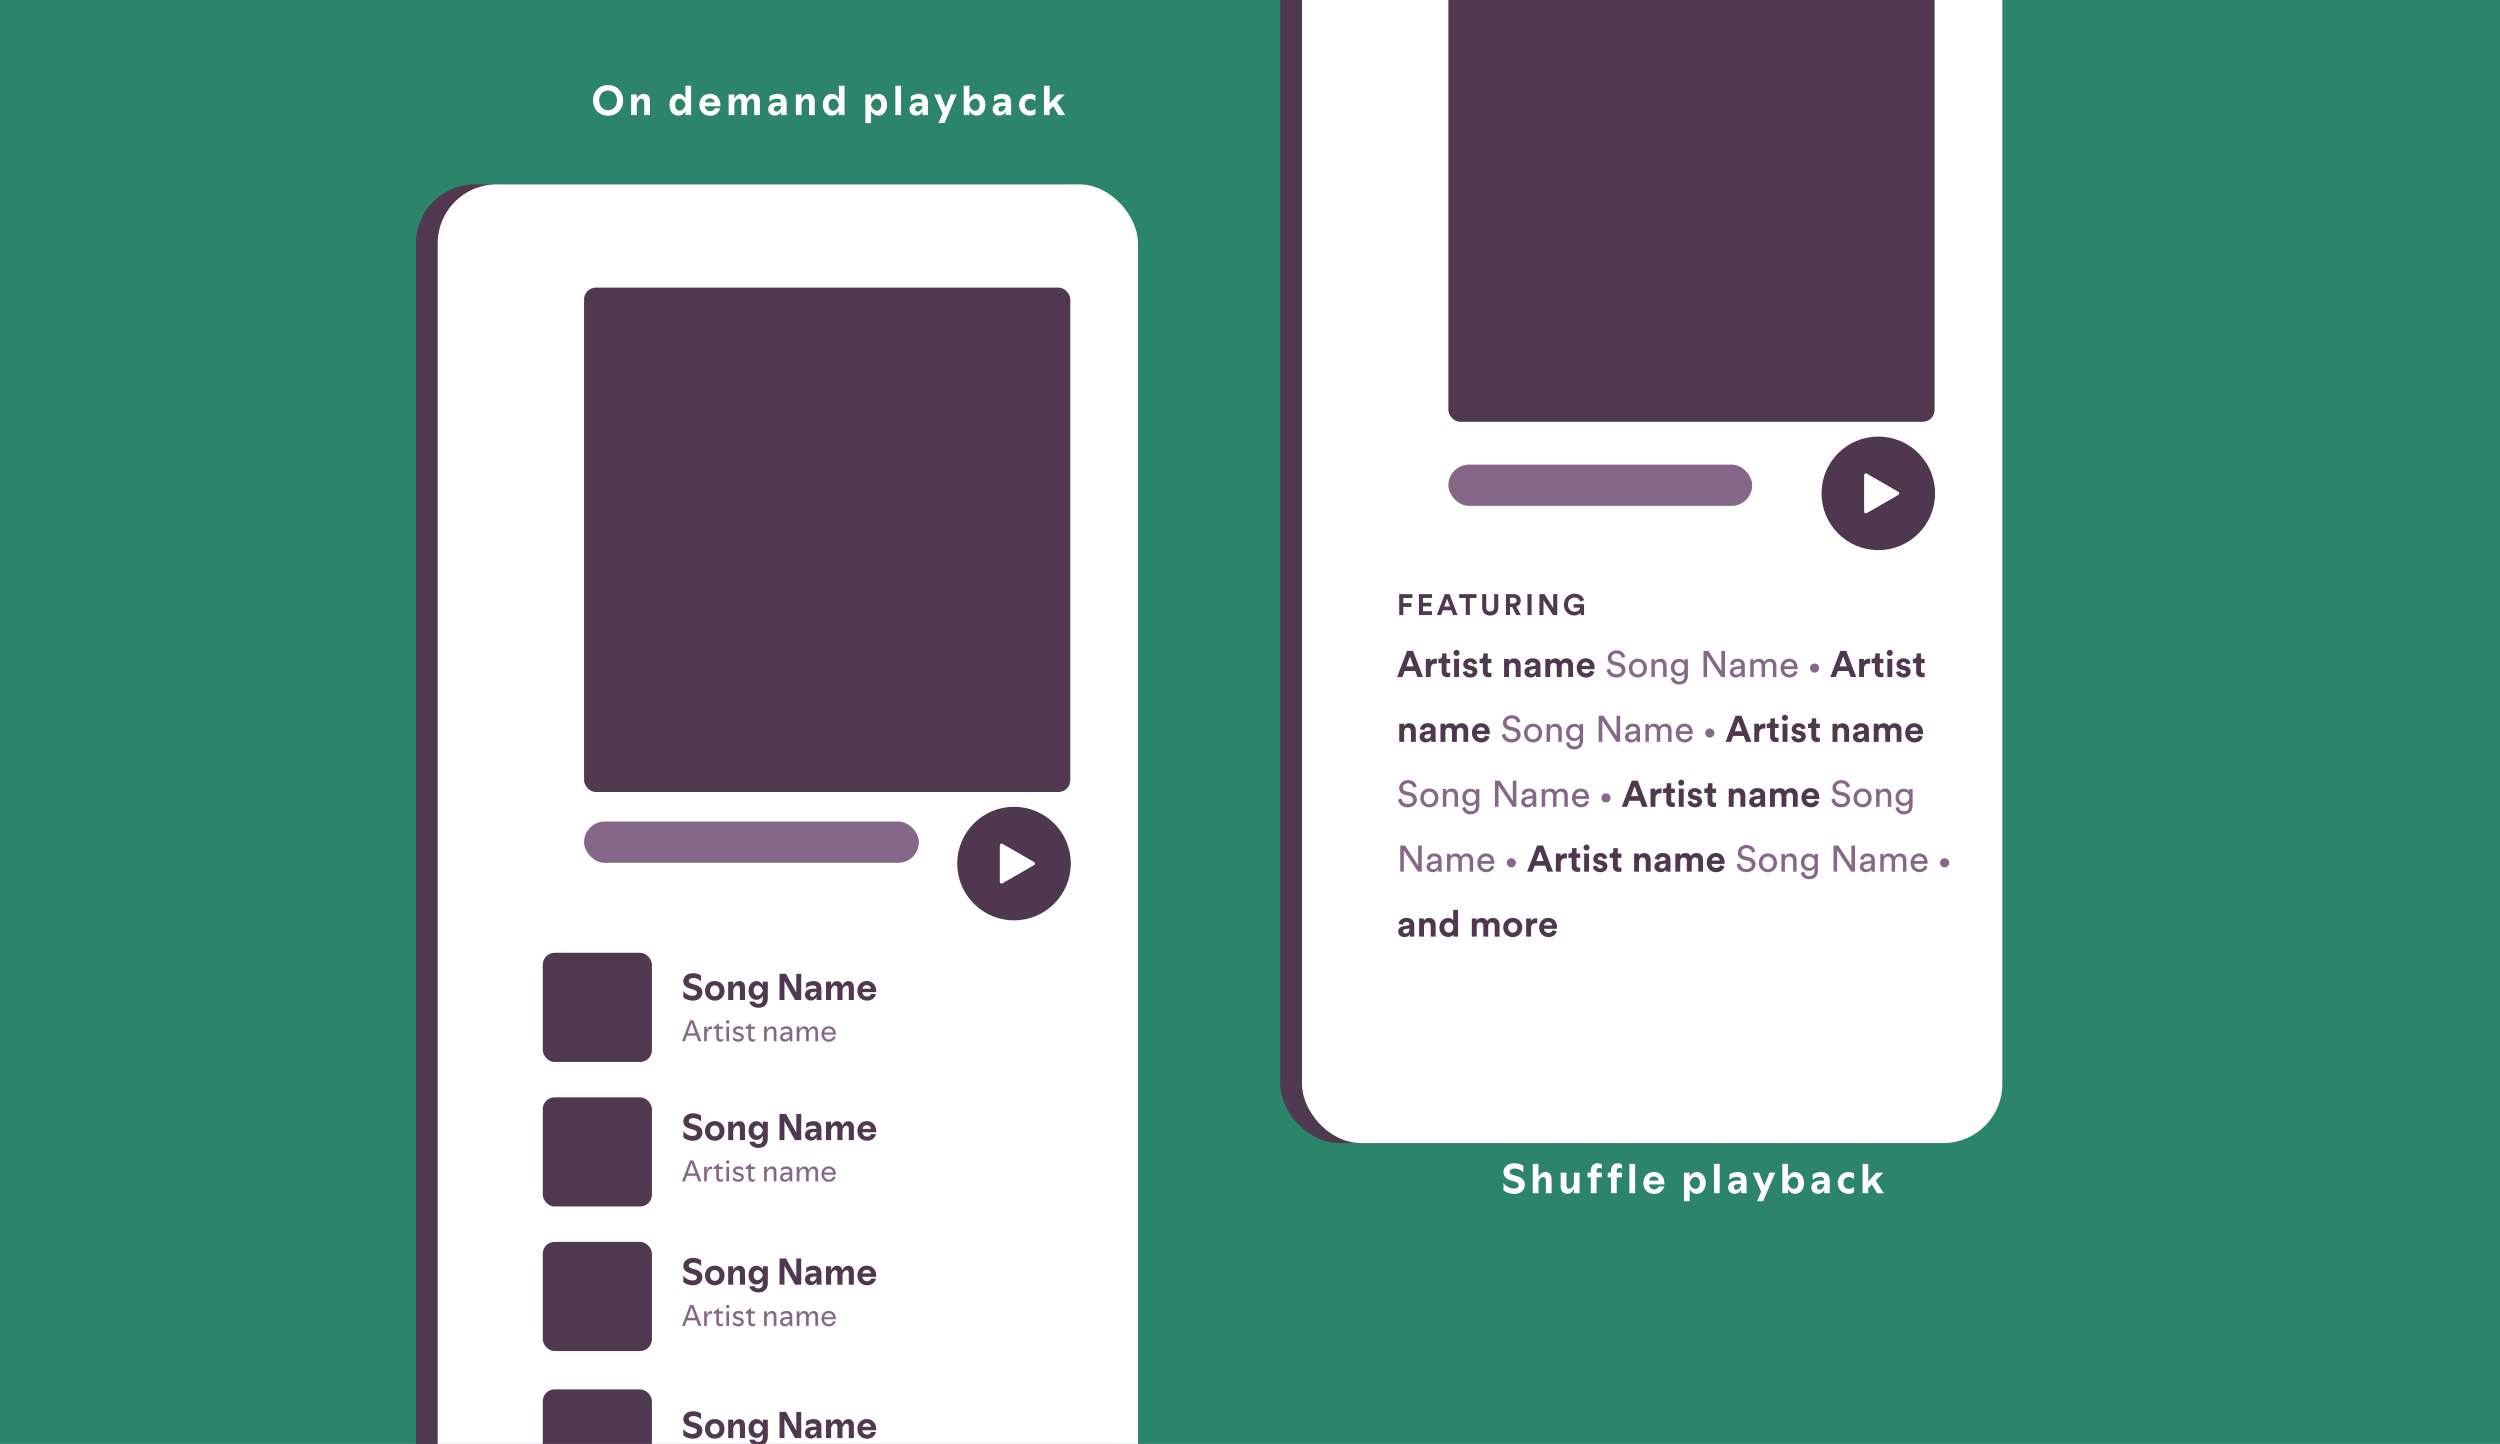
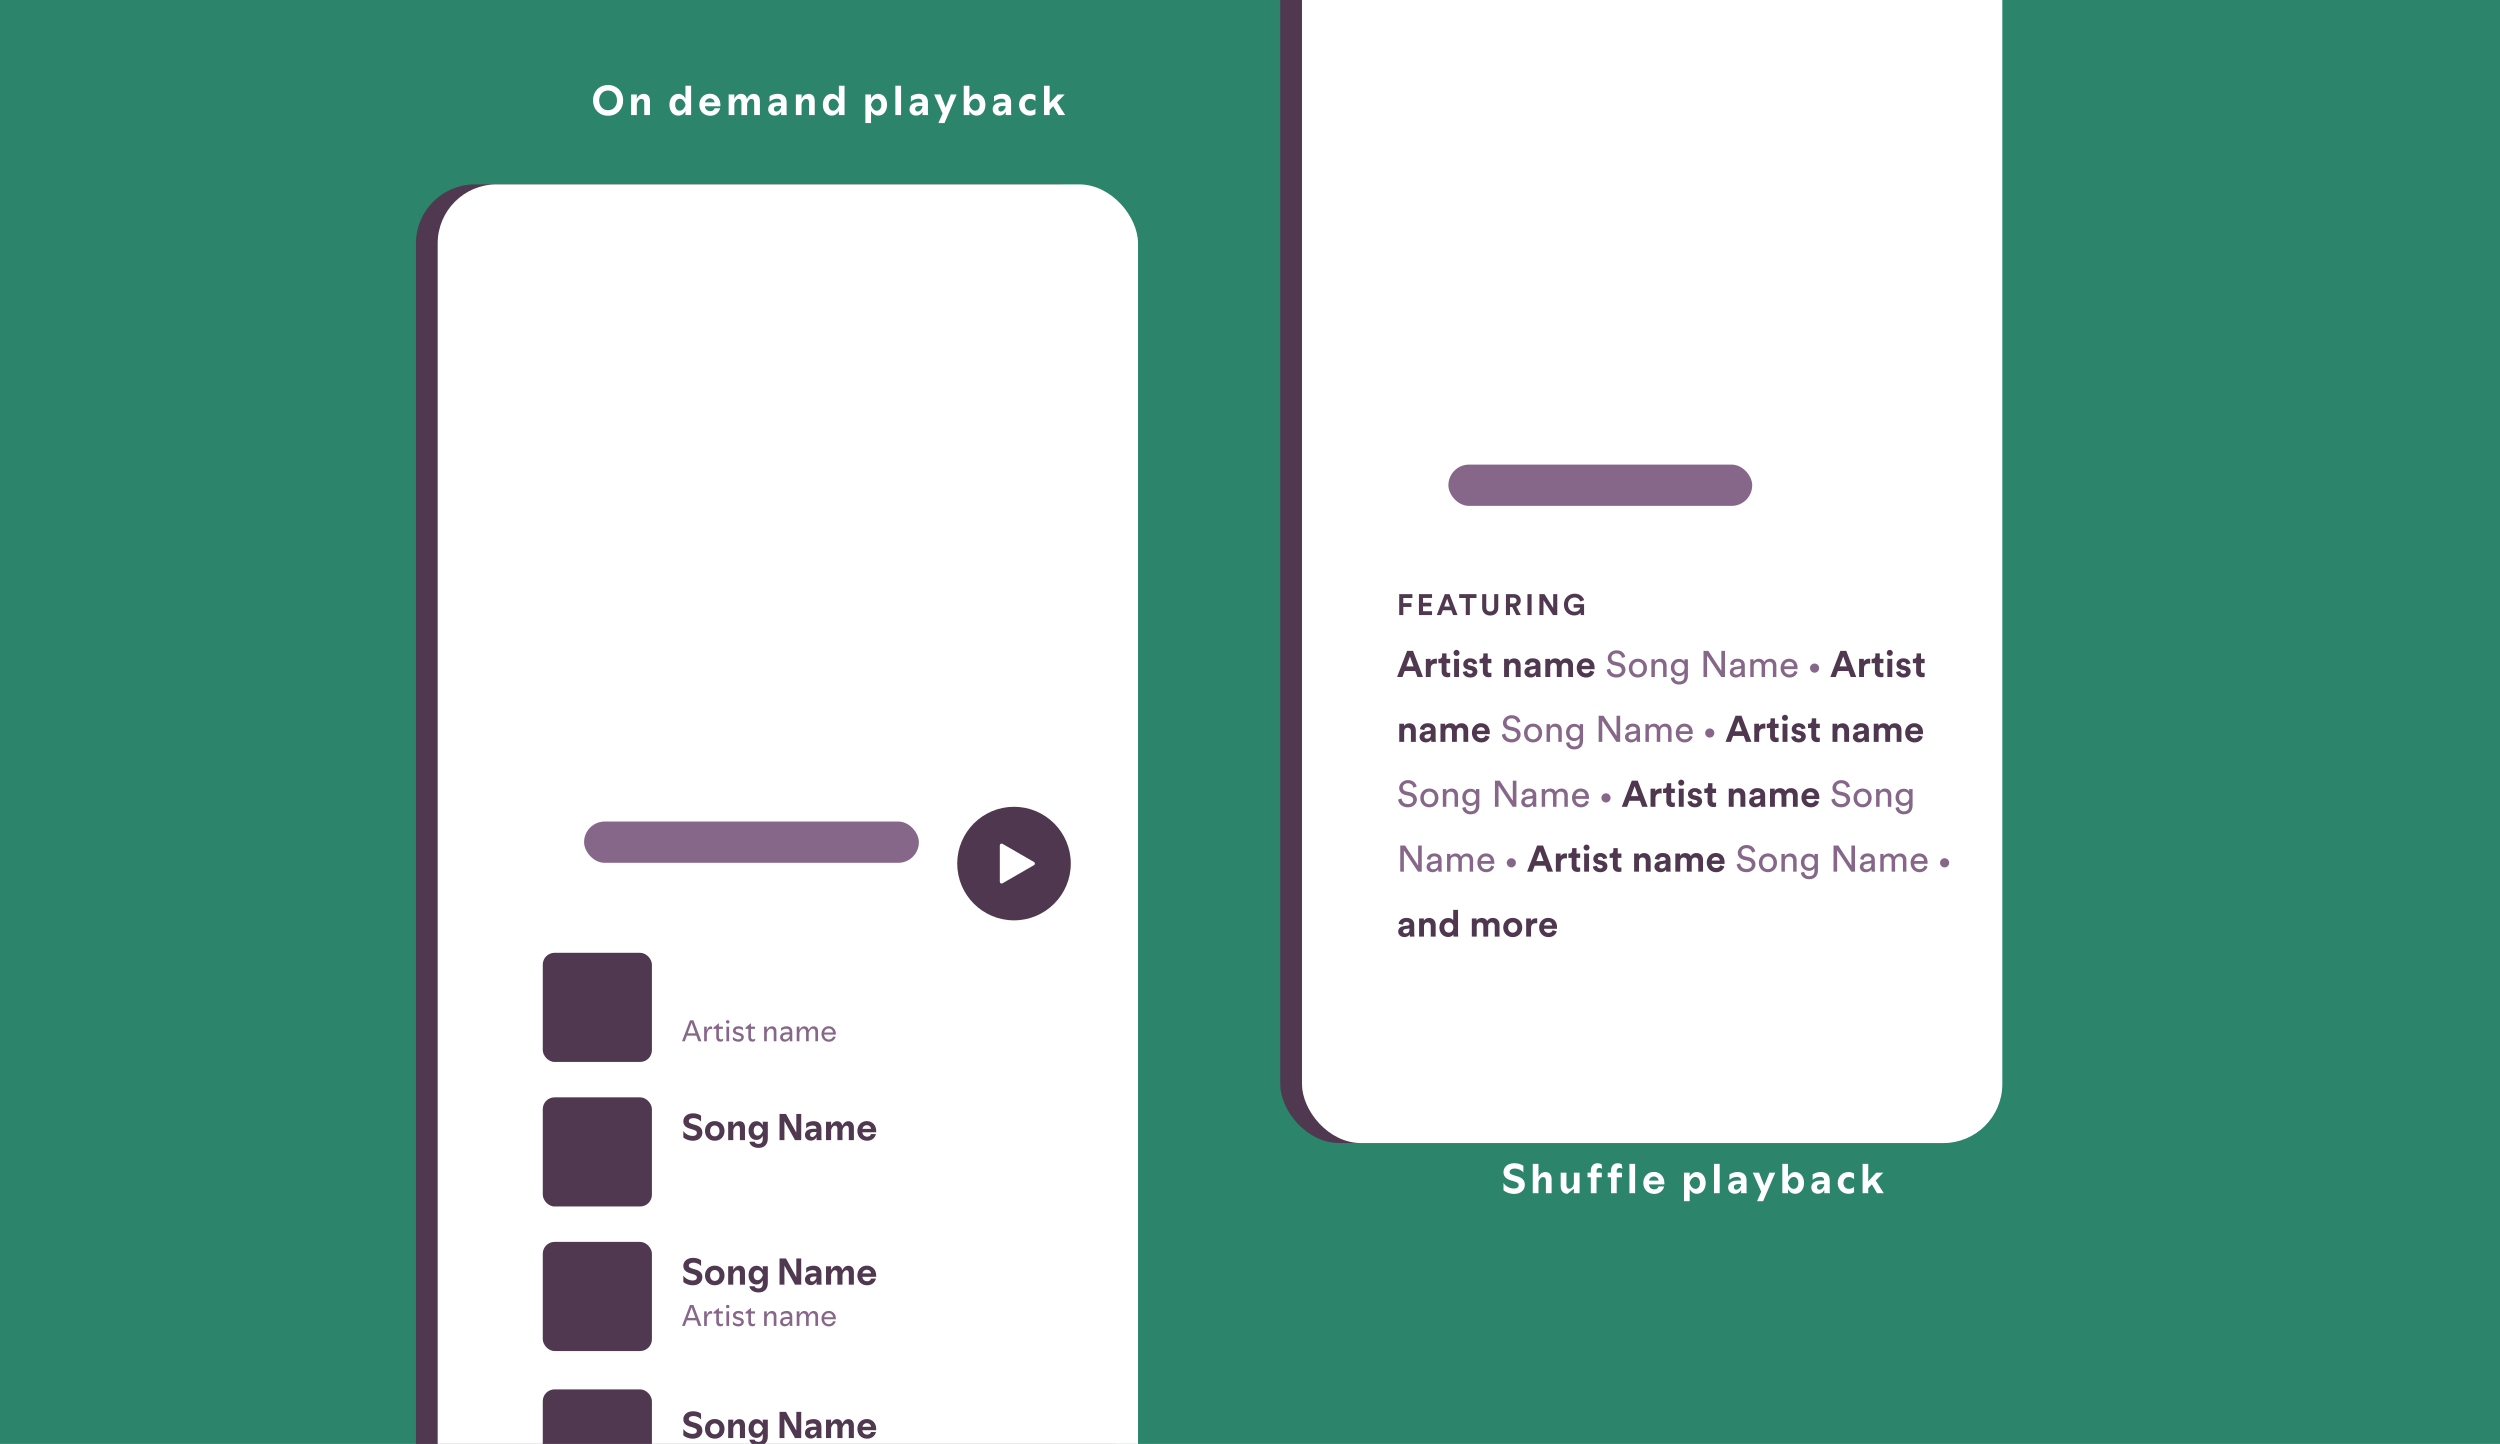
<svg xmlns="http://www.w3.org/2000/svg" width="1695" height="979" viewBox="0 0 1695 979" fill="none">
  <g clip-path="url(#clip0_3717_961)">
    <rect width="1695" height="979" fill="#2C856B" />
    <g filter="url(#filter0_d_3717_961)">
      <rect x="309" y="107" width="474.828" height="900.994" rx="40" fill="#503850" />
    </g>
    <g filter="url(#filter1_d_3717_961)">
      <rect x="895" y="-144" width="474.828" height="900.994" rx="40" fill="#503850" />
    </g>
    <g filter="url(#filter2_d_3717_961)">
      <rect x="323.746" y="107" width="474.828" height="900.994" rx="40" fill="white" />
    </g>
    <g filter="url(#filter3_d_3717_961)">
      <rect x="909.746" y="-144" width="474.828" height="900.994" rx="40" fill="white" />
    </g>
    <rect x="396" y="557" width="227" height="28" rx="14" fill="#876789" />
    <rect x="982" y="315" width="206" height="28" rx="14" fill="#876789" />
-     <rect x="396" y="195" width="329.653" height="341.964" rx="8" fill="#503850" />
-     <rect x="982" y="-56" width="329.653" height="341.964" rx="8" fill="#503850" />
    <path fill-rule="evenodd" clip-rule="evenodd" d="M726 585.5C726 606.763 708.763 624 687.5 624C666.237 624 649 606.763 649 585.5C649 564.237 666.237 547 687.5 547C708.763 547 726 564.237 726 585.5ZM701.077 586.542L679.68 598.896C678.877 599.359 677.875 598.78 677.875 597.854V573.146C677.875 572.22 678.877 571.641 679.68 572.104L701.077 584.458C701.88 584.921 701.88 586.079 701.077 586.542Z" fill="#503750" />
-     <path fill-rule="evenodd" clip-rule="evenodd" d="M1312 334.5C1312 355.763 1294.76 373 1273.5 373C1252.24 373 1235 355.763 1235 334.5C1235 313.237 1252.24 296 1273.5 296C1294.76 296 1312 313.237 1312 334.5ZM1287.08 335.542L1265.68 347.896C1264.88 348.359 1263.88 347.78 1263.88 346.854V322.146C1263.88 321.22 1264.88 320.641 1265.68 321.104L1287.08 333.458C1287.88 333.921 1287.88 335.079 1287.08 335.542Z" fill="#503750" />
    <path d="M412.28 78.476C406.26 78.476 402.06 74.052 402.06 68.032C402.06 62.04 406.26 57.644 412.28 57.644C418.3 57.644 422.5 62.068 422.5 68.088C422.5 74.052 418.3 78.476 412.28 78.476ZM412.28 74.752C415.864 74.752 418.328 72.008 418.328 68.088C418.328 64.14 415.864 61.368 412.28 61.368C408.724 61.368 406.232 64.112 406.232 68.032C406.232 71.98 408.724 74.752 412.28 74.752ZM427.9 78V64.056H431.764V66.996C432.492 65.344 434.004 63.636 436.496 63.636C439.38 63.636 440.668 65.708 440.668 68.452V78H436.804V69.6C436.804 68.004 436.328 67.052 434.872 67.052C433.248 67.052 432.1 68.844 431.764 70.44V78H427.9ZM459.843 78.392C456.315 78.392 453.879 75.312 453.879 71.028C453.879 66.744 456.343 63.636 459.871 63.636C462.419 63.636 463.903 65.204 464.743 66.828V58.12H468.579V78H464.743V75.228C463.875 76.852 462.419 78.392 459.843 78.392ZM460.851 75.06C462.811 75.06 464.211 73.212 464.827 71C464.211 68.788 462.811 66.94 460.851 66.94C459.003 66.94 457.771 68.564 457.771 71.028C457.771 73.492 459.003 75.06 460.851 75.06ZM481.487 78.476C477.091 78.476 474.151 75.284 474.151 71.056C474.151 66.744 477.119 63.552 481.291 63.552C485.631 63.552 488.431 66.856 488.431 71.028L488.403 72.036H477.903C478.183 74.164 479.583 75.396 481.599 75.396C483.139 75.396 484.175 74.612 484.511 73.408H488.263C487.451 76.572 484.903 78.476 481.487 78.476ZM477.959 69.432H484.511C484.371 67.808 483.027 66.66 481.291 66.66C479.611 66.66 478.295 67.752 477.959 69.432ZM494.034 78V64.056H497.898V67.024C498.682 65.26 500.166 63.636 502.378 63.636C504.674 63.636 506.018 65.036 506.41 67.136C507.222 65.26 508.706 63.636 511.002 63.636C513.83 63.636 515.202 65.68 515.202 68.564V78H511.338V69.516C511.338 67.864 510.722 67.052 509.518 67.052C508.118 67.052 507.026 68.592 506.55 70.272V78H502.686V69.516C502.686 67.864 502.042 67.052 500.838 67.052C499.438 67.052 498.374 68.592 497.898 70.244V78H494.034ZM525.305 78.364C522.701 78.364 520.825 76.628 520.825 74.136C520.825 71.42 522.813 69.404 527.237 69.404H529.533V69.264C529.533 67.92 528.833 66.912 526.677 66.912C524.857 66.912 522.869 67.864 521.749 68.956V65.288C522.813 64.504 524.969 63.608 527.321 63.608C531.549 63.608 533.313 66.016 533.313 69.404V76.712C533.313 77.16 533.369 77.58 533.481 78H529.645V75.676C528.917 77.16 527.573 78.364 525.305 78.364ZM526.397 75.62C527.881 75.62 529.029 74.304 529.533 72.82V71.812H527.573C525.529 71.812 524.661 72.624 524.661 73.884C524.661 74.92 525.333 75.62 526.397 75.62ZM539.61 78V64.056H543.474V66.996C544.202 65.344 545.714 63.636 548.206 63.636C551.09 63.636 552.378 65.708 552.378 68.452V78H548.514V69.6C548.514 68.004 548.038 67.052 546.582 67.052C544.958 67.052 543.81 68.844 543.474 70.44V78H539.61ZM563.859 78.392C560.331 78.392 557.895 75.312 557.895 71.028C557.895 66.744 560.359 63.636 563.887 63.636C566.435 63.636 567.919 65.204 568.759 66.828V58.12H572.595V78H568.759V75.228C567.891 76.852 566.435 78.392 563.859 78.392ZM564.867 75.06C566.827 75.06 568.227 73.212 568.843 71C568.227 68.788 566.827 66.94 564.867 66.94C563.019 66.94 561.787 68.564 561.787 71.028C561.787 73.492 563.019 75.06 564.867 75.06ZM595.493 78.392C592.889 78.392 591.433 76.852 590.565 75.228V83.432H586.729V64.056H590.565V66.856C591.433 65.204 592.917 63.636 595.465 63.636C598.965 63.636 601.429 66.744 601.429 71.028C601.429 75.312 598.993 78.392 595.493 78.392ZM594.457 75.06C596.305 75.06 597.565 73.492 597.565 71.028C597.565 68.564 596.305 66.94 594.457 66.94C592.525 66.94 591.097 68.788 590.481 71C591.097 73.212 592.525 75.06 594.457 75.06ZM607.056 78V58.12H610.92V78H607.056ZM621.129 78.364C618.525 78.364 616.649 76.628 616.649 74.136C616.649 71.42 618.637 69.404 623.061 69.404H625.357V69.264C625.357 67.92 624.657 66.912 622.501 66.912C620.681 66.912 618.693 67.864 617.573 68.956V65.288C618.637 64.504 620.793 63.608 623.145 63.608C627.373 63.608 629.137 66.016 629.137 69.404V76.712C629.137 77.16 629.193 77.58 629.305 78H625.469V75.676C624.741 77.16 623.397 78.364 621.129 78.364ZM622.221 75.62C623.705 75.62 624.853 74.304 625.357 72.82V71.812H623.397C621.353 71.812 620.485 72.624 620.485 73.884C620.485 74.92 621.157 75.62 622.221 75.62ZM636.227 83.432L639.083 76.964L633.343 64.056H637.627L641.155 72.904L644.683 64.056H648.603L640.371 83.432H636.227ZM662.173 78.392C659.569 78.392 658.113 76.852 657.245 75.228V78H653.409V58.12H657.245V66.856C658.113 65.204 659.597 63.636 662.145 63.636C665.645 63.636 668.109 66.744 668.109 71.028C668.109 75.312 665.673 78.392 662.173 78.392ZM661.137 75.06C662.985 75.06 664.245 73.492 664.245 71.028C664.245 68.564 662.985 66.94 661.137 66.94C659.205 66.94 657.777 68.788 657.161 71C657.777 73.212 659.205 75.06 661.137 75.06ZM677.517 78.364C674.913 78.364 673.037 76.628 673.037 74.136C673.037 71.42 675.025 69.404 679.449 69.404H681.745V69.264C681.745 67.92 681.045 66.912 678.889 66.912C677.069 66.912 675.081 67.864 673.961 68.956V65.288C675.025 64.504 677.181 63.608 679.533 63.608C683.761 63.608 685.525 66.016 685.525 69.404V76.712C685.525 77.16 685.581 77.58 685.693 78H681.857V75.676C681.129 77.16 679.785 78.364 677.517 78.364ZM678.609 75.62C680.093 75.62 681.241 74.304 681.745 72.82V71.812H679.785C677.741 71.812 676.873 72.624 676.873 73.884C676.873 74.92 677.545 75.62 678.609 75.62ZM698.318 78.392C693.95 78.392 690.954 75.2 690.954 71.028C690.954 66.828 693.95 63.636 698.318 63.636C700.026 63.636 701.258 64.14 702.014 64.728V68.62C701.594 68.032 700.362 67.024 698.514 67.024C696.218 67.024 694.846 68.676 694.846 71.028C694.846 73.352 696.218 75.032 698.514 75.032C700.054 75.032 701.314 74.444 702.014 73.576V77.328C701.258 77.86 700.082 78.392 698.318 78.392ZM707.829 78V58.12H711.637V69.992L717.069 64.056H721.857L716.705 69.404L722.165 78H717.657L714.101 71.98L711.637 74.528V78H707.829Z" fill="white" />
-     <path d="M1026.63 809.476C1023.32 809.476 1020.52 808.132 1019.37 806.956V802.028C1020.89 804.52 1024.05 805.836 1026.43 805.836C1028.56 805.836 1029.65 804.94 1029.65 803.568C1029.65 802.42 1029.26 801.748 1026.15 800.824L1024.58 800.376C1021.39 799.452 1019.37 797.884 1019.37 794.636C1019.37 791.472 1022.03 788.644 1026.82 788.644C1029.45 788.644 1031.72 789.54 1032.84 790.464V794.944C1031.92 793.656 1029.59 792.284 1027.02 792.284C1024.58 792.284 1023.52 793.376 1023.52 794.552C1023.52 795.616 1024.02 796.148 1027.13 797.072L1028.7 797.52C1031.89 798.444 1033.82 800.124 1033.82 803.316C1033.82 806.788 1031.16 809.476 1026.63 809.476ZM1039.22 809V789.12H1043.08V797.996C1043.81 796.344 1045.32 794.636 1047.81 794.636C1050.7 794.636 1051.99 796.708 1051.99 799.452V809H1048.12V800.6C1048.12 799.004 1047.65 798.052 1046.19 798.052C1044.57 798.052 1043.42 799.844 1043.08 801.44V809H1039.22ZM1062.74 809.392C1059.91 809.392 1058.15 807.376 1058.15 804.156V795.056H1062.04V803.316C1062.04 805.164 1062.74 805.976 1064.03 805.976C1065.59 805.976 1066.74 804.38 1067.08 802.532V795.056H1070.94V809H1067.08V805.92C1066.41 807.712 1065.09 809.392 1062.74 809.392ZM1078.59 793.628C1078.59 790.8 1080.21 788.672 1083.1 788.672C1084.33 788.672 1085.36 789.064 1085.81 789.344L1086.29 792.452C1085.92 792.2 1085.2 791.864 1084.36 791.864C1083.07 791.864 1082.45 792.676 1082.45 793.908V795.056H1086.01V798.164H1082.45V809H1078.59V798.164H1076.35V795.056H1078.59V793.628ZM1092.27 793.628C1092.27 790.8 1093.89 788.672 1096.78 788.672C1098.01 788.672 1099.05 789.064 1099.49 789.344L1099.97 792.452C1099.61 792.2 1098.88 791.864 1098.04 791.864C1096.75 791.864 1096.13 792.676 1096.13 793.908V795.056H1099.69V798.164H1096.13V809H1092.27V798.164H1090.03V795.056H1092.27V793.628ZM1104.75 809V789.12H1108.61V809H1104.75ZM1121.51 809.476C1117.11 809.476 1114.17 806.284 1114.17 802.056C1114.17 797.744 1117.14 794.552 1121.31 794.552C1125.65 794.552 1128.45 797.856 1128.45 802.028L1128.43 803.036H1117.93C1118.21 805.164 1119.61 806.396 1121.62 806.396C1123.16 806.396 1124.2 805.612 1124.53 804.408H1128.29C1127.47 807.572 1124.93 809.476 1121.51 809.476ZM1117.98 800.432H1124.53C1124.39 798.808 1123.05 797.66 1121.31 797.66C1119.63 797.66 1118.32 798.752 1117.98 800.432ZM1150.52 809.392C1147.91 809.392 1146.46 807.852 1145.59 806.228V814.432H1141.75V795.056H1145.59V797.856C1146.46 796.204 1147.94 794.636 1150.49 794.636C1153.99 794.636 1156.45 797.744 1156.45 802.028C1156.45 806.312 1154.02 809.392 1150.52 809.392ZM1149.48 806.06C1151.33 806.06 1152.59 804.492 1152.59 802.028C1152.59 799.564 1151.33 797.94 1149.48 797.94C1147.55 797.94 1146.12 799.788 1145.5 802C1146.12 804.212 1147.55 806.06 1149.48 806.06ZM1162.08 809V789.12H1165.94V809H1162.08ZM1176.15 809.364C1173.55 809.364 1171.67 807.628 1171.67 805.136C1171.67 802.42 1173.66 800.404 1178.08 800.404H1180.38V800.264C1180.38 798.92 1179.68 797.912 1177.52 797.912C1175.7 797.912 1173.71 798.864 1172.59 799.956V796.288C1173.66 795.504 1175.81 794.608 1178.17 794.608C1182.39 794.608 1184.16 797.016 1184.16 800.404V807.712C1184.16 808.16 1184.21 808.58 1184.33 809H1180.49V806.676C1179.76 808.16 1178.42 809.364 1176.15 809.364ZM1177.24 806.62C1178.73 806.62 1179.87 805.304 1180.38 803.82V802.812H1178.42C1176.37 802.812 1175.51 803.624 1175.51 804.884C1175.51 805.92 1176.18 806.62 1177.24 806.62ZM1191.25 814.432L1194.11 807.964L1188.37 795.056H1192.65L1196.18 803.904L1199.71 795.056H1203.63L1195.39 814.432H1191.25ZM1217.2 809.392C1214.59 809.392 1213.14 807.852 1212.27 806.228V809H1208.43V789.12H1212.27V797.856C1213.14 796.204 1214.62 794.636 1217.17 794.636C1220.67 794.636 1223.13 797.744 1223.13 802.028C1223.13 806.312 1220.7 809.392 1217.2 809.392ZM1216.16 806.06C1218.01 806.06 1219.27 804.492 1219.27 802.028C1219.27 799.564 1218.01 797.94 1216.16 797.94C1214.23 797.94 1212.8 799.788 1212.18 802C1212.8 804.212 1214.23 806.06 1216.16 806.06ZM1232.54 809.364C1229.94 809.364 1228.06 807.628 1228.06 805.136C1228.06 802.42 1230.05 800.404 1234.47 800.404H1236.77V800.264C1236.77 798.92 1236.07 797.912 1233.91 797.912C1232.09 797.912 1230.1 798.864 1228.98 799.956V796.288C1230.05 795.504 1232.2 794.608 1234.56 794.608C1238.78 794.608 1240.55 797.016 1240.55 800.404V807.712C1240.55 808.16 1240.6 808.58 1240.72 809H1236.88V806.676C1236.15 808.16 1234.81 809.364 1232.54 809.364ZM1233.63 806.62C1235.12 806.62 1236.26 805.304 1236.77 803.82V802.812H1234.81C1232.76 802.812 1231.9 803.624 1231.9 804.884C1231.9 805.92 1232.57 806.62 1233.63 806.62ZM1253.34 809.392C1248.97 809.392 1245.98 806.2 1245.98 802.028C1245.98 797.828 1248.97 794.636 1253.34 794.636C1255.05 794.636 1256.28 795.14 1257.04 795.728V799.62C1256.62 799.032 1255.38 798.024 1253.54 798.024C1251.24 798.024 1249.87 799.676 1249.87 802.028C1249.87 804.352 1251.24 806.032 1253.54 806.032C1255.08 806.032 1256.34 805.444 1257.04 804.576V808.328C1256.28 808.86 1255.1 809.392 1253.34 809.392ZM1262.85 809V789.12H1266.66V800.992L1272.09 795.056H1276.88L1271.73 800.404L1277.19 809H1272.68L1269.12 802.98L1266.66 805.528V809H1262.85Z" fill="white" />
+     <path d="M1026.63 809.476C1023.32 809.476 1020.52 808.132 1019.37 806.956V802.028C1020.89 804.52 1024.05 805.836 1026.43 805.836C1028.56 805.836 1029.65 804.94 1029.65 803.568C1029.65 802.42 1029.26 801.748 1026.15 800.824L1024.58 800.376C1021.39 799.452 1019.37 797.884 1019.37 794.636C1019.37 791.472 1022.03 788.644 1026.82 788.644C1029.45 788.644 1031.72 789.54 1032.84 790.464V794.944C1031.92 793.656 1029.59 792.284 1027.02 792.284C1024.58 792.284 1023.52 793.376 1023.52 794.552C1023.52 795.616 1024.02 796.148 1027.13 797.072L1028.7 797.52C1031.89 798.444 1033.82 800.124 1033.82 803.316C1033.82 806.788 1031.16 809.476 1026.63 809.476ZM1039.22 809V789.12H1043.08V797.996C1043.81 796.344 1045.32 794.636 1047.81 794.636C1050.7 794.636 1051.99 796.708 1051.99 799.452V809H1048.12V800.6C1048.12 799.004 1047.65 798.052 1046.19 798.052C1044.57 798.052 1043.42 799.844 1043.08 801.44V809H1039.22ZM1062.74 809.392C1059.91 809.392 1058.15 807.376 1058.15 804.156V795.056H1062.04V803.316C1062.04 805.164 1062.74 805.976 1064.03 805.976C1065.59 805.976 1066.74 804.38 1067.08 802.532V795.056H1070.94V809H1067.08V805.92ZM1078.59 793.628C1078.59 790.8 1080.21 788.672 1083.1 788.672C1084.33 788.672 1085.36 789.064 1085.81 789.344L1086.29 792.452C1085.92 792.2 1085.2 791.864 1084.36 791.864C1083.07 791.864 1082.45 792.676 1082.45 793.908V795.056H1086.01V798.164H1082.45V809H1078.59V798.164H1076.35V795.056H1078.59V793.628ZM1092.27 793.628C1092.27 790.8 1093.89 788.672 1096.78 788.672C1098.01 788.672 1099.05 789.064 1099.49 789.344L1099.97 792.452C1099.61 792.2 1098.88 791.864 1098.04 791.864C1096.75 791.864 1096.13 792.676 1096.13 793.908V795.056H1099.69V798.164H1096.13V809H1092.27V798.164H1090.03V795.056H1092.27V793.628ZM1104.75 809V789.12H1108.61V809H1104.75ZM1121.51 809.476C1117.11 809.476 1114.17 806.284 1114.17 802.056C1114.17 797.744 1117.14 794.552 1121.31 794.552C1125.65 794.552 1128.45 797.856 1128.45 802.028L1128.43 803.036H1117.93C1118.21 805.164 1119.61 806.396 1121.62 806.396C1123.16 806.396 1124.2 805.612 1124.53 804.408H1128.29C1127.47 807.572 1124.93 809.476 1121.51 809.476ZM1117.98 800.432H1124.53C1124.39 798.808 1123.05 797.66 1121.31 797.66C1119.63 797.66 1118.32 798.752 1117.98 800.432ZM1150.52 809.392C1147.91 809.392 1146.46 807.852 1145.59 806.228V814.432H1141.75V795.056H1145.59V797.856C1146.46 796.204 1147.94 794.636 1150.49 794.636C1153.99 794.636 1156.45 797.744 1156.45 802.028C1156.45 806.312 1154.02 809.392 1150.52 809.392ZM1149.48 806.06C1151.33 806.06 1152.59 804.492 1152.59 802.028C1152.59 799.564 1151.33 797.94 1149.48 797.94C1147.55 797.94 1146.12 799.788 1145.5 802C1146.12 804.212 1147.55 806.06 1149.48 806.06ZM1162.08 809V789.12H1165.94V809H1162.08ZM1176.15 809.364C1173.55 809.364 1171.67 807.628 1171.67 805.136C1171.67 802.42 1173.66 800.404 1178.08 800.404H1180.38V800.264C1180.38 798.92 1179.68 797.912 1177.52 797.912C1175.7 797.912 1173.71 798.864 1172.59 799.956V796.288C1173.66 795.504 1175.81 794.608 1178.17 794.608C1182.39 794.608 1184.16 797.016 1184.16 800.404V807.712C1184.16 808.16 1184.21 808.58 1184.33 809H1180.49V806.676C1179.76 808.16 1178.42 809.364 1176.15 809.364ZM1177.24 806.62C1178.73 806.62 1179.87 805.304 1180.38 803.82V802.812H1178.42C1176.37 802.812 1175.51 803.624 1175.51 804.884C1175.51 805.92 1176.18 806.62 1177.24 806.62ZM1191.25 814.432L1194.11 807.964L1188.37 795.056H1192.65L1196.18 803.904L1199.71 795.056H1203.63L1195.39 814.432H1191.25ZM1217.2 809.392C1214.59 809.392 1213.14 807.852 1212.27 806.228V809H1208.43V789.12H1212.27V797.856C1213.14 796.204 1214.62 794.636 1217.17 794.636C1220.67 794.636 1223.13 797.744 1223.13 802.028C1223.13 806.312 1220.7 809.392 1217.2 809.392ZM1216.16 806.06C1218.01 806.06 1219.27 804.492 1219.27 802.028C1219.27 799.564 1218.01 797.94 1216.16 797.94C1214.23 797.94 1212.8 799.788 1212.18 802C1212.8 804.212 1214.23 806.06 1216.16 806.06ZM1232.54 809.364C1229.94 809.364 1228.06 807.628 1228.06 805.136C1228.06 802.42 1230.05 800.404 1234.47 800.404H1236.77V800.264C1236.77 798.92 1236.07 797.912 1233.91 797.912C1232.09 797.912 1230.1 798.864 1228.98 799.956V796.288C1230.05 795.504 1232.2 794.608 1234.56 794.608C1238.78 794.608 1240.55 797.016 1240.55 800.404V807.712C1240.55 808.16 1240.6 808.58 1240.72 809H1236.88V806.676C1236.15 808.16 1234.81 809.364 1232.54 809.364ZM1233.63 806.62C1235.12 806.62 1236.26 805.304 1236.77 803.82V802.812H1234.81C1232.76 802.812 1231.9 803.624 1231.9 804.884C1231.9 805.92 1232.57 806.62 1233.63 806.62ZM1253.34 809.392C1248.97 809.392 1245.98 806.2 1245.98 802.028C1245.98 797.828 1248.97 794.636 1253.34 794.636C1255.05 794.636 1256.28 795.14 1257.04 795.728V799.62C1256.62 799.032 1255.38 798.024 1253.54 798.024C1251.24 798.024 1249.87 799.676 1249.87 802.028C1249.87 804.352 1251.24 806.032 1253.54 806.032C1255.08 806.032 1256.34 805.444 1257.04 804.576V808.328C1256.28 808.86 1255.1 809.392 1253.34 809.392ZM1262.85 809V789.12H1266.66V800.992L1272.09 795.056H1276.88L1271.73 800.404L1277.19 809H1272.68L1269.12 802.98L1266.66 805.528V809H1262.85Z" fill="white" />
    <path d="M951.44 417V411.48H956.94V408.94H951.42V405.44H957.62V402.82H948.66V417H951.44ZM970.927 417V414.4H964.807V411.12H970.347V408.66H964.807V405.42H970.927V402.82H962.047V417H970.927ZM985.189 417H988.189L982.789 402.82H979.589L974.149 417H977.069L978.249 413.76H984.009L985.189 417ZM981.129 405.88L983.089 411.24H979.169L981.129 405.88ZM1001.06 405.44V402.82H989.316V405.44H993.796V417H996.576V405.44H1001.06ZM1010.36 417.32C1013.4 417.32 1015.82 415.46 1015.82 411.98V402.82H1013.06V411.78C1013.06 413.64 1012.04 414.62 1010.36 414.62C1008.72 414.62 1007.68 413.64 1007.68 411.78V402.82H1004.92V411.98C1004.92 415.46 1007.34 417.32 1010.36 417.32ZM1028.02 417H1031.1L1028.06 411.2C1029.92 410.66 1031.08 409.16 1031.08 407.18C1031.08 404.72 1029.32 402.82 1026.56 402.82H1021.02V417H1023.8V411.54H1025.24L1028.02 417ZM1023.8 409.16V405.22H1026.04C1027.44 405.22 1028.26 406 1028.26 407.2C1028.26 408.36 1027.44 409.16 1026.04 409.16H1023.8ZM1038.42 417V402.82H1035.62V417H1038.42ZM1055.83 417V402.82H1053.07V412.2L1047.17 402.82H1043.73V417H1046.49V406.94L1052.93 417H1055.83ZM1074 417V409.62H1066.92V412.02H1071.4C1071.24 413.02 1070.22 414.78 1067.6 414.78C1065.22 414.78 1063.12 413.12 1063.12 409.92C1063.12 406.56 1065.44 405.1 1067.58 405.1C1069.88 405.1 1071.06 406.56 1071.42 407.82L1074.06 406.88C1073.36 404.7 1071.3 402.52 1067.58 402.52C1063.74 402.52 1060.32 405.34 1060.32 409.92C1060.32 414.5 1063.58 417.3 1067.4 417.3C1069.54 417.3 1070.94 416.34 1071.58 415.38L1071.76 417H1074Z" fill="#503850" />
    <rect x="368" y="646" width="74" height="74" rx="8" fill="#503850" />
    <rect x="368" y="744" width="74" height="74" rx="8" fill="#503850" />
    <rect x="368" y="842" width="74" height="74" rx="8" fill="#503850" />
    <rect x="368" y="942" width="74" height="74" rx="8" fill="#503850" />
-     <path d="M469.775 678.425C466.825 678.425 464.325 677.225 463.3 676.175V671.775C464.65 674 467.475 675.175 469.6 675.175C471.5 675.175 472.475 674.375 472.475 673.15C472.475 672.125 472.125 671.525 469.35 670.7L467.95 670.3C465.1 669.475 463.3 668.075 463.3 665.175C463.3 662.35 465.675 659.825 469.95 659.825C472.3 659.825 474.325 660.625 475.325 661.45V665.45C474.5 664.3 472.425 663.075 470.125 663.075C467.95 663.075 467 664.05 467 665.1C467 666.05 467.45 666.525 470.225 667.35L471.625 667.75C474.475 668.575 476.2 670.075 476.2 672.925C476.2 676.025 473.825 678.425 469.775 678.425ZM484.612 678.425C480.662 678.425 477.987 675.55 477.987 671.775C477.987 667.975 480.662 665.1 484.612 665.1C488.562 665.1 491.237 667.975 491.237 671.775C491.237 675.55 488.562 678.425 484.612 678.425ZM484.612 675.45C486.512 675.45 487.812 673.95 487.812 671.775C487.812 669.6 486.512 668.075 484.612 668.075C482.687 668.075 481.437 669.6 481.437 671.775C481.437 673.95 482.687 675.45 484.612 675.45ZM493.703 678V665.55H497.153V668.175C497.803 666.7 499.153 665.175 501.378 665.175C503.953 665.175 505.103 667.025 505.103 669.475V678H501.653V670.5C501.653 669.075 501.228 668.225 499.928 668.225C498.478 668.225 497.453 669.825 497.153 671.25V678H493.703ZM514.329 683.275C510.804 683.275 508.404 681.45 508.079 679.075H511.654C511.804 679.975 512.754 680.575 514.229 680.575C515.979 680.575 517.154 679.65 517.154 677.1V675.075C516.354 676.625 515.029 677.875 512.829 677.875C509.729 677.875 507.529 675.325 507.529 671.575C507.529 667.775 509.754 665.175 512.829 665.175C514.979 665.175 516.304 666.4 517.154 667.975V665.55H520.579V676.725C520.579 681 518.204 683.275 514.329 683.275ZM513.704 674.95C515.404 674.95 516.654 673.425 517.254 671.55C516.654 669.575 515.404 668.125 513.704 668.125C512.104 668.125 511.004 669.375 511.004 671.575C511.004 673.75 512.104 674.95 513.704 674.95ZM528.526 678V660.25H532.901L539.901 672.95V660.25H543.226V678H539.001L531.851 665.075V678H528.526ZM549.764 678.325C547.439 678.325 545.764 676.775 545.764 674.55C545.764 672.125 547.539 670.325 551.489 670.325H553.539V670.2C553.539 669 552.914 668.1 550.989 668.1C549.364 668.1 547.589 668.95 546.589 669.925V666.65C547.539 665.95 549.464 665.15 551.564 665.15C555.339 665.15 556.914 667.3 556.914 670.325V676.85C556.914 677.25 556.964 677.625 557.064 678H553.639V675.925C552.989 677.25 551.789 678.325 549.764 678.325ZM550.739 675.875C552.064 675.875 553.089 674.7 553.539 673.375V672.475H551.789C549.964 672.475 549.189 673.2 549.189 674.325C549.189 675.25 549.789 675.875 550.739 675.875ZM560.036 678V665.55H563.486V668.2C564.186 666.625 565.511 665.175 567.486 665.175C569.536 665.175 570.736 666.425 571.086 668.3C571.811 666.625 573.136 665.175 575.186 665.175C577.711 665.175 578.936 667 578.936 669.575V678H575.486V670.425C575.486 668.95 574.936 668.225 573.861 668.225C572.611 668.225 571.636 669.6 571.211 671.1V678H567.761V670.425C567.761 668.95 567.186 668.225 566.111 668.225C564.861 668.225 563.911 669.6 563.486 671.075V678H560.036ZM587.857 678.425C583.932 678.425 581.307 675.575 581.307 671.8C581.307 667.95 583.957 665.1 587.682 665.1C591.557 665.1 594.057 668.05 594.057 671.775L594.032 672.675H584.657C584.907 674.575 586.157 675.675 587.957 675.675C589.332 675.675 590.257 674.975 590.557 673.9H593.907C593.182 676.725 590.907 678.425 587.857 678.425ZM584.707 670.35H590.557C590.432 668.9 589.232 667.875 587.682 667.875C586.182 667.875 585.007 668.85 584.707 670.35Z" fill="#503850" />
    <path d="M462.4 706L467.8 691.8H470.14L475.54 706H473.5L472.1 702.18H465.7L464.3 706H462.4ZM466.3 700.58H471.52L468.92 693.44L466.3 700.58ZM477.408 706V696.1H479.188V698.8C479.648 697.2 480.448 695.9 481.808 695.9C482.228 695.9 482.548 696 482.708 696.1L482.948 697.9C482.748 697.76 482.328 697.64 481.848 697.64C480.328 697.64 479.488 699.32 479.228 700.98V706H477.408ZM488.427 706.26C486.827 706.26 485.627 705.36 485.627 703.2V697.58H483.727V696.74L487.407 693.68H487.427V696.1H490.127V697.58H487.427V703C487.427 704.28 488.047 704.7 488.927 704.7C489.547 704.7 490.087 704.42 490.427 704.14L490.087 705.74C489.767 706 489.167 706.26 488.427 706.26ZM492.505 706V696.1H494.325V706H492.505ZM493.405 693.96C492.685 693.96 492.205 693.48 492.205 692.82C492.205 692.16 492.685 691.68 493.405 691.68C494.085 691.68 494.585 692.16 494.585 692.82C494.585 693.48 494.085 693.96 493.405 693.96ZM500.606 706.3C499.026 706.3 497.606 705.58 496.906 704.92V702.86C497.626 703.84 499.106 704.7 500.586 704.7C501.846 704.7 502.586 704.1 502.586 703.32C502.586 702.72 502.326 702.32 500.626 701.86L499.786 701.62C498.086 701.16 496.966 700.36 496.966 698.76C496.966 697.18 498.386 695.8 500.626 695.8C501.986 695.8 503.206 696.3 503.746 696.8V698.72C503.306 698.12 502.126 697.4 500.726 697.4C499.406 697.4 498.746 698 498.746 698.7C498.746 699.34 499.066 699.66 500.766 700.12L501.626 700.34C503.306 700.8 504.306 701.68 504.306 703.24C504.306 704.8 502.986 706.3 500.606 706.3ZM510.165 706.26C508.565 706.26 507.365 705.36 507.365 703.2V697.58H505.465V696.74L509.145 693.68H509.165V696.1H511.865V697.58H509.165V703C509.165 704.28 509.785 704.7 510.665 704.7C511.285 704.7 511.825 704.42 512.165 704.14L511.825 705.74C511.505 706 510.905 706.26 510.165 706.26ZM518.072 706V696.1H519.892V698.36C520.432 697.16 521.532 695.84 523.392 695.84C525.412 695.84 526.412 697.2 526.412 699.24V706H524.592V699.7C524.592 698.3 524.072 697.44 522.732 697.44C521.312 697.44 520.312 698.84 519.892 700.3V706H518.072ZM532.119 706.26C530.259 706.26 528.919 705.08 528.919 703.26C528.919 701.3 530.339 699.94 533.379 699.94H535.379V699.72C535.379 698.38 534.779 697.44 533.039 697.44C531.619 697.44 530.279 698.18 529.559 699.02V697.1C530.239 696.5 531.659 695.82 533.299 695.82C535.999 695.82 537.159 697.38 537.159 699.7V705.12C537.159 705.42 537.199 705.7 537.279 706H535.459V704.1C534.959 705.16 533.879 706.26 532.119 706.26ZM532.499 704.76C533.919 704.76 534.899 703.64 535.379 702.32V701.34H533.479C531.639 701.34 530.739 702.02 530.739 703.16C530.739 704.12 531.419 704.76 532.499 704.76ZM540.181 706V696.1H542.001V698.34C542.541 697.12 543.601 695.84 545.321 695.84C546.981 695.84 547.961 696.86 548.241 698.4C548.821 697.06 549.901 695.84 551.621 695.84C553.621 695.84 554.621 697.2 554.621 699.26V706H552.821V699.68C552.821 698.24 552.221 697.44 551.001 697.44C549.741 697.44 548.801 698.68 548.321 700.16V706H546.501V699.7C546.501 698.26 545.921 697.44 544.701 697.44C543.381 697.44 542.441 698.76 542.001 700.16V706H540.181ZM561.942 706.32C559.002 706.32 556.962 704.02 556.962 701.06C556.962 698.08 559.022 695.78 561.862 695.78C564.742 695.78 566.722 698.08 566.722 700.92C566.722 701.08 566.722 701.22 566.702 701.46H558.762C558.882 703.4 560.122 704.78 561.982 704.78C563.402 704.78 564.402 704 564.802 702.84H566.602C565.982 704.96 564.262 706.32 561.942 706.32ZM558.802 700.04H564.862C564.682 698.52 563.502 697.3 561.862 697.3C560.242 697.3 559.082 698.52 558.802 700.04Z" fill="#876789" />
    <path d="M469.775 773.425C466.825 773.425 464.325 772.225 463.3 771.175V766.775C464.65 769 467.475 770.175 469.6 770.175C471.5 770.175 472.475 769.375 472.475 768.15C472.475 767.125 472.125 766.525 469.35 765.7L467.95 765.3C465.1 764.475 463.3 763.075 463.3 760.175C463.3 757.35 465.675 754.825 469.95 754.825C472.3 754.825 474.325 755.625 475.325 756.45V760.45C474.5 759.3 472.425 758.075 470.125 758.075C467.95 758.075 467 759.05 467 760.1C467 761.05 467.45 761.525 470.225 762.35L471.625 762.75C474.475 763.575 476.2 765.075 476.2 767.925C476.2 771.025 473.825 773.425 469.775 773.425ZM484.612 773.425C480.662 773.425 477.987 770.55 477.987 766.775C477.987 762.975 480.662 760.1 484.612 760.1C488.562 760.1 491.237 762.975 491.237 766.775C491.237 770.55 488.562 773.425 484.612 773.425ZM484.612 770.45C486.512 770.45 487.812 768.95 487.812 766.775C487.812 764.6 486.512 763.075 484.612 763.075C482.687 763.075 481.437 764.6 481.437 766.775C481.437 768.95 482.687 770.45 484.612 770.45ZM493.703 773V760.55H497.153V763.175C497.803 761.7 499.153 760.175 501.378 760.175C503.953 760.175 505.103 762.025 505.103 764.475V773H501.653V765.5C501.653 764.075 501.228 763.225 499.928 763.225C498.478 763.225 497.453 764.825 497.153 766.25V773H493.703ZM514.329 778.275C510.804 778.275 508.404 776.45 508.079 774.075H511.654C511.804 774.975 512.754 775.575 514.229 775.575C515.979 775.575 517.154 774.65 517.154 772.1V770.075C516.354 771.625 515.029 772.875 512.829 772.875C509.729 772.875 507.529 770.325 507.529 766.575C507.529 762.775 509.754 760.175 512.829 760.175C514.979 760.175 516.304 761.4 517.154 762.975V760.55H520.579V771.725C520.579 776 518.204 778.275 514.329 778.275ZM513.704 769.95C515.404 769.95 516.654 768.425 517.254 766.55C516.654 764.575 515.404 763.125 513.704 763.125C512.104 763.125 511.004 764.375 511.004 766.575C511.004 768.75 512.104 769.95 513.704 769.95ZM528.526 773V755.25H532.901L539.901 767.95V755.25H543.226V773H539.001L531.851 760.075V773H528.526ZM549.764 773.325C547.439 773.325 545.764 771.775 545.764 769.55C545.764 767.125 547.539 765.325 551.489 765.325H553.539V765.2C553.539 764 552.914 763.1 550.989 763.1C549.364 763.1 547.589 763.95 546.589 764.925V761.65C547.539 760.95 549.464 760.15 551.564 760.15C555.339 760.15 556.914 762.3 556.914 765.325V771.85C556.914 772.25 556.964 772.625 557.064 773H553.639V770.925C552.989 772.25 551.789 773.325 549.764 773.325ZM550.739 770.875C552.064 770.875 553.089 769.7 553.539 768.375V767.475H551.789C549.964 767.475 549.189 768.2 549.189 769.325C549.189 770.25 549.789 770.875 550.739 770.875ZM560.036 773V760.55H563.486V763.2C564.186 761.625 565.511 760.175 567.486 760.175C569.536 760.175 570.736 761.425 571.086 763.3C571.811 761.625 573.136 760.175 575.186 760.175C577.711 760.175 578.936 762 578.936 764.575V773H575.486V765.425C575.486 763.95 574.936 763.225 573.861 763.225C572.611 763.225 571.636 764.6 571.211 766.1V773H567.761V765.425C567.761 763.95 567.186 763.225 566.111 763.225C564.861 763.225 563.911 764.6 563.486 766.075V773H560.036ZM587.857 773.425C583.932 773.425 581.307 770.575 581.307 766.8C581.307 762.95 583.957 760.1 587.682 760.1C591.557 760.1 594.057 763.05 594.057 766.775L594.032 767.675H584.657C584.907 769.575 586.157 770.675 587.957 770.675C589.332 770.675 590.257 769.975 590.557 768.9H593.907C593.182 771.725 590.907 773.425 587.857 773.425ZM584.707 765.35H590.557C590.432 763.9 589.232 762.875 587.682 762.875C586.182 762.875 585.007 763.85 584.707 765.35Z" fill="#503850" />
-     <path d="M462.4 801L467.8 786.8H470.14L475.54 801H473.5L472.1 797.18H465.7L464.3 801H462.4ZM466.3 795.58H471.52L468.92 788.44L466.3 795.58ZM477.408 801V791.1H479.188V793.8C479.648 792.2 480.448 790.9 481.808 790.9C482.228 790.9 482.548 791 482.708 791.1L482.948 792.9C482.748 792.76 482.328 792.64 481.848 792.64C480.328 792.64 479.488 794.32 479.228 795.98V801H477.408ZM488.427 801.26C486.827 801.26 485.627 800.36 485.627 798.2V792.58H483.727V791.74L487.407 788.68H487.427V791.1H490.127V792.58H487.427V798C487.427 799.28 488.047 799.7 488.927 799.7C489.547 799.7 490.087 799.42 490.427 799.14L490.087 800.74C489.767 801 489.167 801.26 488.427 801.26ZM492.505 801V791.1H494.325V801H492.505ZM493.405 788.96C492.685 788.96 492.205 788.48 492.205 787.82C492.205 787.16 492.685 786.68 493.405 786.68C494.085 786.68 494.585 787.16 494.585 787.82C494.585 788.48 494.085 788.96 493.405 788.96ZM500.606 801.3C499.026 801.3 497.606 800.58 496.906 799.92V797.86C497.626 798.84 499.106 799.7 500.586 799.7C501.846 799.7 502.586 799.1 502.586 798.32C502.586 797.72 502.326 797.32 500.626 796.86L499.786 796.62C498.086 796.16 496.966 795.36 496.966 793.76C496.966 792.18 498.386 790.8 500.626 790.8C501.986 790.8 503.206 791.3 503.746 791.8V793.72C503.306 793.12 502.126 792.4 500.726 792.4C499.406 792.4 498.746 793 498.746 793.7C498.746 794.34 499.066 794.66 500.766 795.12L501.626 795.34C503.306 795.8 504.306 796.68 504.306 798.24C504.306 799.8 502.986 801.3 500.606 801.3ZM510.165 801.26C508.565 801.26 507.365 800.36 507.365 798.2V792.58H505.465V791.74L509.145 788.68H509.165V791.1H511.865V792.58H509.165V798C509.165 799.28 509.785 799.7 510.665 799.7C511.285 799.7 511.825 799.42 512.165 799.14L511.825 800.74C511.505 801 510.905 801.26 510.165 801.26ZM518.072 801V791.1H519.892V793.36C520.432 792.16 521.532 790.84 523.392 790.84C525.412 790.84 526.412 792.2 526.412 794.24V801H524.592V794.7C524.592 793.3 524.072 792.44 522.732 792.44C521.312 792.44 520.312 793.84 519.892 795.3V801H518.072ZM532.119 801.26C530.259 801.26 528.919 800.08 528.919 798.26C528.919 796.3 530.339 794.94 533.379 794.94H535.379V794.72C535.379 793.38 534.779 792.44 533.039 792.44C531.619 792.44 530.279 793.18 529.559 794.02V792.1C530.239 791.5 531.659 790.82 533.299 790.82C535.999 790.82 537.159 792.38 537.159 794.7V800.12C537.159 800.42 537.199 800.7 537.279 801H535.459V799.1C534.959 800.16 533.879 801.26 532.119 801.26ZM532.499 799.76C533.919 799.76 534.899 798.64 535.379 797.32V796.34H533.479C531.639 796.34 530.739 797.02 530.739 798.16C530.739 799.12 531.419 799.76 532.499 799.76ZM540.181 801V791.1H542.001V793.34C542.541 792.12 543.601 790.84 545.321 790.84C546.981 790.84 547.961 791.86 548.241 793.4C548.821 792.06 549.901 790.84 551.621 790.84C553.621 790.84 554.621 792.2 554.621 794.26V801H552.821V794.68C552.821 793.24 552.221 792.44 551.001 792.44C549.741 792.44 548.801 793.68 548.321 795.16V801H546.501V794.7C546.501 793.26 545.921 792.44 544.701 792.44C543.381 792.44 542.441 793.76 542.001 795.16V801H540.181ZM561.942 801.32C559.002 801.32 556.962 799.02 556.962 796.06C556.962 793.08 559.022 790.78 561.862 790.78C564.742 790.78 566.722 793.08 566.722 795.92C566.722 796.08 566.722 796.22 566.702 796.46H558.762C558.882 798.4 560.122 799.78 561.982 799.78C563.402 799.78 564.402 799 564.802 797.84H566.602C565.982 799.96 564.262 801.32 561.942 801.32ZM558.802 795.04H564.862C564.682 793.52 563.502 792.3 561.862 792.3C560.242 792.3 559.082 793.52 558.802 795.04Z" fill="#876789" />
    <path d="M469.775 871.425C466.825 871.425 464.325 870.225 463.3 869.175V864.775C464.65 867 467.475 868.175 469.6 868.175C471.5 868.175 472.475 867.375 472.475 866.15C472.475 865.125 472.125 864.525 469.35 863.7L467.95 863.3C465.1 862.475 463.3 861.075 463.3 858.175C463.3 855.35 465.675 852.825 469.95 852.825C472.3 852.825 474.325 853.625 475.325 854.45V858.45C474.5 857.3 472.425 856.075 470.125 856.075C467.95 856.075 467 857.05 467 858.1C467 859.05 467.45 859.525 470.225 860.35L471.625 860.75C474.475 861.575 476.2 863.075 476.2 865.925C476.2 869.025 473.825 871.425 469.775 871.425ZM484.612 871.425C480.662 871.425 477.987 868.55 477.987 864.775C477.987 860.975 480.662 858.1 484.612 858.1C488.562 858.1 491.237 860.975 491.237 864.775C491.237 868.55 488.562 871.425 484.612 871.425ZM484.612 868.45C486.512 868.45 487.812 866.95 487.812 864.775C487.812 862.6 486.512 861.075 484.612 861.075C482.687 861.075 481.437 862.6 481.437 864.775C481.437 866.95 482.687 868.45 484.612 868.45ZM493.703 871V858.55H497.153V861.175C497.803 859.7 499.153 858.175 501.378 858.175C503.953 858.175 505.103 860.025 505.103 862.475V871H501.653V863.5C501.653 862.075 501.228 861.225 499.928 861.225C498.478 861.225 497.453 862.825 497.153 864.25V871H493.703ZM514.329 876.275C510.804 876.275 508.404 874.45 508.079 872.075H511.654C511.804 872.975 512.754 873.575 514.229 873.575C515.979 873.575 517.154 872.65 517.154 870.1V868.075C516.354 869.625 515.029 870.875 512.829 870.875C509.729 870.875 507.529 868.325 507.529 864.575C507.529 860.775 509.754 858.175 512.829 858.175C514.979 858.175 516.304 859.4 517.154 860.975V858.55H520.579V869.725C520.579 874 518.204 876.275 514.329 876.275ZM513.704 867.95C515.404 867.95 516.654 866.425 517.254 864.55C516.654 862.575 515.404 861.125 513.704 861.125C512.104 861.125 511.004 862.375 511.004 864.575C511.004 866.75 512.104 867.95 513.704 867.95ZM528.526 871V853.25H532.901L539.901 865.95V853.25H543.226V871H539.001L531.851 858.075V871H528.526ZM549.764 871.325C547.439 871.325 545.764 869.775 545.764 867.55C545.764 865.125 547.539 863.325 551.489 863.325H553.539V863.2C553.539 862 552.914 861.1 550.989 861.1C549.364 861.1 547.589 861.95 546.589 862.925V859.65C547.539 858.95 549.464 858.15 551.564 858.15C555.339 858.15 556.914 860.3 556.914 863.325V869.85C556.914 870.25 556.964 870.625 557.064 871H553.639V868.925C552.989 870.25 551.789 871.325 549.764 871.325ZM550.739 868.875C552.064 868.875 553.089 867.7 553.539 866.375V865.475H551.789C549.964 865.475 549.189 866.2 549.189 867.325C549.189 868.25 549.789 868.875 550.739 868.875ZM560.036 871V858.55H563.486V861.2C564.186 859.625 565.511 858.175 567.486 858.175C569.536 858.175 570.736 859.425 571.086 861.3C571.811 859.625 573.136 858.175 575.186 858.175C577.711 858.175 578.936 860 578.936 862.575V871H575.486V863.425C575.486 861.95 574.936 861.225 573.861 861.225C572.611 861.225 571.636 862.6 571.211 864.1V871H567.761V863.425C567.761 861.95 567.186 861.225 566.111 861.225C564.861 861.225 563.911 862.6 563.486 864.075V871H560.036ZM587.857 871.425C583.932 871.425 581.307 868.575 581.307 864.8C581.307 860.95 583.957 858.1 587.682 858.1C591.557 858.1 594.057 861.05 594.057 864.775L594.032 865.675H584.657C584.907 867.575 586.157 868.675 587.957 868.675C589.332 868.675 590.257 867.975 590.557 866.9H593.907C593.182 869.725 590.907 871.425 587.857 871.425ZM584.707 863.35H590.557C590.432 861.9 589.232 860.875 587.682 860.875C586.182 860.875 585.007 861.85 584.707 863.35Z" fill="#503850" />
    <path d="M462.4 899L467.8 884.8H470.14L475.54 899H473.5L472.1 895.18H465.7L464.3 899H462.4ZM466.3 893.58H471.52L468.92 886.44L466.3 893.58ZM477.408 899V889.1H479.188V891.8C479.648 890.2 480.448 888.9 481.808 888.9C482.228 888.9 482.548 889 482.708 889.1L482.948 890.9C482.748 890.76 482.328 890.64 481.848 890.64C480.328 890.64 479.488 892.32 479.228 893.98V899H477.408ZM488.427 899.26C486.827 899.26 485.627 898.36 485.627 896.2V890.58H483.727V889.74L487.407 886.68H487.427V889.1H490.127V890.58H487.427V896C487.427 897.28 488.047 897.7 488.927 897.7C489.547 897.7 490.087 897.42 490.427 897.14L490.087 898.74C489.767 899 489.167 899.26 488.427 899.26ZM492.505 899V889.1H494.325V899H492.505ZM493.405 886.96C492.685 886.96 492.205 886.48 492.205 885.82C492.205 885.16 492.685 884.68 493.405 884.68C494.085 884.68 494.585 885.16 494.585 885.82C494.585 886.48 494.085 886.96 493.405 886.96ZM500.606 899.3C499.026 899.3 497.606 898.58 496.906 897.92V895.86C497.626 896.84 499.106 897.7 500.586 897.7C501.846 897.7 502.586 897.1 502.586 896.32C502.586 895.72 502.326 895.32 500.626 894.86L499.786 894.62C498.086 894.16 496.966 893.36 496.966 891.76C496.966 890.18 498.386 888.8 500.626 888.8C501.986 888.8 503.206 889.3 503.746 889.8V891.72C503.306 891.12 502.126 890.4 500.726 890.4C499.406 890.4 498.746 891 498.746 891.7C498.746 892.34 499.066 892.66 500.766 893.12L501.626 893.34C503.306 893.8 504.306 894.68 504.306 896.24C504.306 897.8 502.986 899.3 500.606 899.3ZM510.165 899.26C508.565 899.26 507.365 898.36 507.365 896.2V890.58H505.465V889.74L509.145 886.68H509.165V889.1H511.865V890.58H509.165V896C509.165 897.28 509.785 897.7 510.665 897.7C511.285 897.7 511.825 897.42 512.165 897.14L511.825 898.74C511.505 899 510.905 899.26 510.165 899.26ZM518.072 899V889.1H519.892V891.36C520.432 890.16 521.532 888.84 523.392 888.84C525.412 888.84 526.412 890.2 526.412 892.24V899H524.592V892.7C524.592 891.3 524.072 890.44 522.732 890.44C521.312 890.44 520.312 891.84 519.892 893.3V899H518.072ZM532.119 899.26C530.259 899.26 528.919 898.08 528.919 896.26C528.919 894.3 530.339 892.94 533.379 892.94H535.379V892.72C535.379 891.38 534.779 890.44 533.039 890.44C531.619 890.44 530.279 891.18 529.559 892.02V890.1C530.239 889.5 531.659 888.82 533.299 888.82C535.999 888.82 537.159 890.38 537.159 892.7V898.12C537.159 898.42 537.199 898.7 537.279 899H535.459V897.1C534.959 898.16 533.879 899.26 532.119 899.26ZM532.499 897.76C533.919 897.76 534.899 896.64 535.379 895.32V894.34H533.479C531.639 894.34 530.739 895.02 530.739 896.16C530.739 897.12 531.419 897.76 532.499 897.76ZM540.181 899V889.1H542.001V891.34C542.541 890.12 543.601 888.84 545.321 888.84C546.981 888.84 547.961 889.86 548.241 891.4C548.821 890.06 549.901 888.84 551.621 888.84C553.621 888.84 554.621 890.2 554.621 892.26V899H552.821V892.68C552.821 891.24 552.221 890.44 551.001 890.44C549.741 890.44 548.801 891.68 548.321 893.16V899H546.501V892.7C546.501 891.26 545.921 890.44 544.701 890.44C543.381 890.44 542.441 891.76 542.001 893.16V899H540.181ZM561.942 899.32C559.002 899.32 556.962 897.02 556.962 894.06C556.962 891.08 559.022 888.78 561.862 888.78C564.742 888.78 566.722 891.08 566.722 893.92C566.722 894.08 566.722 894.22 566.702 894.46H558.762C558.882 896.4 560.122 897.78 561.982 897.78C563.402 897.78 564.402 897 564.802 895.84H566.602C565.982 897.96 564.262 899.32 561.942 899.32ZM558.802 893.04H564.862C564.682 891.52 563.502 890.3 561.862 890.3C560.242 890.3 559.082 891.52 558.802 893.04Z" fill="#876789" />
    <path d="M469.775 975.425C466.825 975.425 464.325 974.225 463.3 973.175V968.775C464.65 971 467.475 972.175 469.6 972.175C471.5 972.175 472.475 971.375 472.475 970.15C472.475 969.125 472.125 968.525 469.35 967.7L467.95 967.3C465.1 966.475 463.3 965.075 463.3 962.175C463.3 959.35 465.675 956.825 469.95 956.825C472.3 956.825 474.325 957.625 475.325 958.45V962.45C474.5 961.3 472.425 960.075 470.125 960.075C467.95 960.075 467 961.05 467 962.1C467 963.05 467.45 963.525 470.225 964.35L471.625 964.75C474.475 965.575 476.2 967.075 476.2 969.925C476.2 973.025 473.825 975.425 469.775 975.425ZM484.612 975.425C480.662 975.425 477.987 972.55 477.987 968.775C477.987 964.975 480.662 962.1 484.612 962.1C488.562 962.1 491.237 964.975 491.237 968.775C491.237 972.55 488.562 975.425 484.612 975.425ZM484.612 972.45C486.512 972.45 487.812 970.95 487.812 968.775C487.812 966.6 486.512 965.075 484.612 965.075C482.687 965.075 481.437 966.6 481.437 968.775C481.437 970.95 482.687 972.45 484.612 972.45ZM493.703 975V962.55H497.153V965.175C497.803 963.7 499.153 962.175 501.378 962.175C503.953 962.175 505.103 964.025 505.103 966.475V975H501.653V967.5C501.653 966.075 501.228 965.225 499.928 965.225C498.478 965.225 497.453 966.825 497.153 968.25V975H493.703ZM514.329 980.275C510.804 980.275 508.404 978.45 508.079 976.075H511.654C511.804 976.975 512.754 977.575 514.229 977.575C515.979 977.575 517.154 976.65 517.154 974.1V972.075C516.354 973.625 515.029 974.875 512.829 974.875C509.729 974.875 507.529 972.325 507.529 968.575C507.529 964.775 509.754 962.175 512.829 962.175C514.979 962.175 516.304 963.4 517.154 964.975V962.55H520.579V973.725C520.579 978 518.204 980.275 514.329 980.275ZM513.704 971.95C515.404 971.95 516.654 970.425 517.254 968.55C516.654 966.575 515.404 965.125 513.704 965.125C512.104 965.125 511.004 966.375 511.004 968.575C511.004 970.75 512.104 971.95 513.704 971.95ZM528.526 975V957.25H532.901L539.901 969.95V957.25H543.226V975H539.001L531.851 962.075V975H528.526ZM549.764 975.325C547.439 975.325 545.764 973.775 545.764 971.55C545.764 969.125 547.539 967.325 551.489 967.325H553.539V967.2C553.539 966 552.914 965.1 550.989 965.1C549.364 965.1 547.589 965.95 546.589 966.925V963.65C547.539 962.95 549.464 962.15 551.564 962.15C555.339 962.15 556.914 964.3 556.914 967.325V973.85C556.914 974.25 556.964 974.625 557.064 975H553.639V972.925C552.989 974.25 551.789 975.325 549.764 975.325ZM550.739 972.875C552.064 972.875 553.089 971.7 553.539 970.375V969.475H551.789C549.964 969.475 549.189 970.2 549.189 971.325C549.189 972.25 549.789 972.875 550.739 972.875ZM560.036 975V962.55H563.486V965.2C564.186 963.625 565.511 962.175 567.486 962.175C569.536 962.175 570.736 963.425 571.086 965.3C571.811 963.625 573.136 962.175 575.186 962.175C577.711 962.175 578.936 964 578.936 966.575V975H575.486V967.425C575.486 965.95 574.936 965.225 573.861 965.225C572.611 965.225 571.636 966.6 571.211 968.1V975H567.761V967.425C567.761 965.95 567.186 965.225 566.111 965.225C564.861 965.225 563.911 966.6 563.486 968.075V975H560.036ZM587.857 975.425C583.932 975.425 581.307 972.575 581.307 968.8C581.307 964.95 583.957 962.1 587.682 962.1C591.557 962.1 594.057 965.05 594.057 968.775L594.032 969.675H584.657C584.907 971.575 586.157 972.675 587.957 972.675C589.332 972.675 590.257 971.975 590.557 970.9H593.907C593.182 973.725 590.907 975.425 587.857 975.425ZM584.707 967.35H590.557C590.432 965.9 589.232 964.875 587.682 964.875C586.182 964.875 585.007 965.85 584.707 967.35Z" fill="#503850" />
    <path d="M462.4 1003L467.8 988.8H470.14L475.54 1003H473.5L472.1 999.18H465.7L464.3 1003H462.4ZM466.3 997.58H471.52L468.92 990.44L466.3 997.58ZM477.408 1003V993.1H479.188V995.8C479.648 994.2 480.448 992.9 481.808 992.9C482.228 992.9 482.548 993 482.708 993.1L482.948 994.9C482.748 994.76 482.328 994.64 481.848 994.64C480.328 994.64 479.488 996.32 479.228 997.98V1003H477.408ZM488.427 1003.26C486.827 1003.26 485.627 1002.36 485.627 1000.2V994.58H483.727V993.74L487.407 990.68H487.427V993.1H490.127V994.58H487.427V1000C487.427 1001.28 488.047 1001.7 488.927 1001.7C489.547 1001.7 490.087 1001.42 490.427 1001.14L490.087 1002.74C489.767 1003 489.167 1003.26 488.427 1003.26ZM492.505 1003V993.1H494.325V1003H492.505ZM493.405 990.96C492.685 990.96 492.205 990.48 492.205 989.82C492.205 989.16 492.685 988.68 493.405 988.68C494.085 988.68 494.585 989.16 494.585 989.82C494.585 990.48 494.085 990.96 493.405 990.96ZM500.606 1003.3C499.026 1003.3 497.606 1002.58 496.906 1001.92V999.86C497.626 1000.84 499.106 1001.7 500.586 1001.7C501.846 1001.7 502.586 1001.1 502.586 1000.32C502.586 999.72 502.326 999.32 500.626 998.86L499.786 998.62C498.086 998.16 496.966 997.36 496.966 995.76C496.966 994.18 498.386 992.8 500.626 992.8C501.986 992.8 503.206 993.3 503.746 993.8V995.72C503.306 995.12 502.126 994.4 500.726 994.4C499.406 994.4 498.746 995 498.746 995.7C498.746 996.34 499.066 996.66 500.766 997.12L501.626 997.34C503.306 997.8 504.306 998.68 504.306 1000.24C504.306 1001.8 502.986 1003.3 500.606 1003.3ZM510.165 1003.26C508.565 1003.26 507.365 1002.36 507.365 1000.2V994.58H505.465V993.74L509.145 990.68H509.165V993.1H511.865V994.58H509.165V1000C509.165 1001.28 509.785 1001.7 510.665 1001.7C511.285 1001.7 511.825 1001.42 512.165 1001.14L511.825 1002.74C511.505 1003 510.905 1003.26 510.165 1003.26ZM518.072 1003V993.1H519.892V995.36C520.432 994.16 521.532 992.84 523.392 992.84C525.412 992.84 526.412 994.2 526.412 996.24V1003H524.592V996.7C524.592 995.3 524.072 994.44 522.732 994.44C521.312 994.44 520.312 995.84 519.892 997.3V1003H518.072ZM532.119 1003.26C530.259 1003.26 528.919 1002.08 528.919 1000.26C528.919 998.3 530.339 996.94 533.379 996.94H535.379V996.72C535.379 995.38 534.779 994.44 533.039 994.44C531.619 994.44 530.279 995.18 529.559 996.02V994.1C530.239 993.5 531.659 992.82 533.299 992.82C535.999 992.82 537.159 994.38 537.159 996.7V1002.12C537.159 1002.42 537.199 1002.7 537.279 1003H535.459V1001.1C534.959 1002.16 533.879 1003.26 532.119 1003.26ZM532.499 1001.76C533.919 1001.76 534.899 1000.64 535.379 999.32V998.34H533.479C531.639 998.34 530.739 999.02 530.739 1000.16C530.739 1001.12 531.419 1001.76 532.499 1001.76ZM540.181 1003V993.1H542.001V995.34C542.541 994.12 543.601 992.84 545.321 992.84C546.981 992.84 547.961 993.86 548.241 995.4C548.821 994.06 549.901 992.84 551.621 992.84C553.621 992.84 554.621 994.2 554.621 996.26V1003H552.821V996.68C552.821 995.24 552.221 994.44 551.001 994.44C549.741 994.44 548.801 995.68 548.321 997.16V1003H546.501V996.7C546.501 995.26 545.921 994.44 544.701 994.44C543.381 994.44 542.441 995.76 542.001 997.16V1003H540.181ZM561.942 1003.32C559.002 1003.32 556.962 1001.02 556.962 998.06C556.962 995.08 559.022 992.78 561.862 992.78C564.742 992.78 566.722 995.08 566.722 997.92C566.722 998.08 566.722 998.22 566.702 998.46H558.762C558.882 1000.4 560.122 1001.78 561.982 1001.78C563.402 1001.78 564.402 1001 564.802 999.84H566.602C565.982 1001.96 564.262 1003.32 561.942 1003.32ZM558.802 997.04H564.862C564.682 995.52 563.502 994.3 561.862 994.3C560.242 994.3 559.082 995.52 558.802 997.04Z" fill="#876789" />
    <path d="M961.025 459H964.775L958.025 441.275H954.025L947.225 459H950.875L952.35 454.95H959.55L961.025 459ZM955.95 445.1L958.4 451.8H953.5L955.95 445.1ZM974.218 446.65C973.968 446.625 973.718 446.6 973.443 446.6C972.393 446.6 970.693 446.9 969.943 448.525V446.7H966.718V459H970.043V453.375C970.043 450.725 971.518 449.9 973.218 449.9C973.518 449.9 973.843 449.925 974.218 450V446.65ZM980.735 443.025H977.735V444.75C977.735 445.85 977.135 446.7 975.835 446.7H975.21V449.65H977.435V455.375C977.435 457.75 978.935 459.175 981.335 459.175C982.31 459.175 982.91 459 983.21 458.875V456.125C983.035 456.175 982.585 456.225 982.185 456.225C981.235 456.225 980.735 455.875 980.735 454.8V449.65H983.21V446.7H980.735V443.025ZM989.208 459V446.7H985.883V459H989.208ZM985.483 442.675C985.483 443.775 986.408 444.7 987.533 444.7C988.683 444.7 989.583 443.775 989.583 442.675C989.583 441.525 988.683 440.6 987.533 440.6C986.408 440.6 985.483 441.525 985.483 442.675ZM991.771 455.575C991.921 456.975 993.196 459.375 996.896 459.375C1000.12 459.375 1001.67 457.325 1001.67 455.325C1001.67 453.525 1000.45 452.05 998.021 451.55L996.271 451.175C995.596 451.05 995.146 450.675 995.146 450.075C995.146 449.375 995.846 448.85 996.721 448.85C998.121 448.85 998.646 449.775 998.746 450.5L1001.52 449.875C1001.37 448.55 1000.2 446.325 996.696 446.325C994.046 446.325 992.096 448.15 992.096 450.35C992.096 452.075 993.171 453.5 995.546 454.025L997.171 454.4C998.121 454.6 998.496 455.05 998.496 455.6C998.496 456.25 997.971 456.825 996.871 456.825C995.421 456.825 994.696 455.925 994.621 454.95L991.771 455.575ZM1008.69 443.025H1005.69V444.75C1005.69 445.85 1005.09 446.7 1003.79 446.7H1003.16V449.65H1005.39V455.375C1005.39 457.75 1006.89 459.175 1009.29 459.175C1010.26 459.175 1010.86 459 1011.16 458.875V456.125C1010.99 456.175 1010.54 456.225 1010.14 456.225C1009.19 456.225 1008.69 455.875 1008.69 454.8V449.65H1011.16V446.7H1008.69V443.025ZM1023.09 451.925C1023.09 450.5 1023.94 449.375 1025.39 449.375C1026.99 449.375 1027.67 450.45 1027.67 451.825V459H1030.99V451.25C1030.99 448.55 1029.59 446.375 1026.54 446.375C1025.22 446.375 1023.74 446.95 1022.99 448.225V446.7H1019.77V459H1023.09V451.925ZM1033.55 455.65C1033.55 457.575 1035.15 459.35 1037.77 459.35C1039.6 459.35 1040.77 458.5 1041.4 457.525C1041.4 458 1041.45 458.675 1041.52 459H1044.57C1044.5 458.575 1044.42 457.7 1044.42 457.05V451C1044.42 448.525 1042.97 446.325 1039.07 446.325C1035.77 446.325 1034 448.45 1033.8 450.375L1036.75 451C1036.85 449.925 1037.65 449 1039.1 449C1040.5 449 1041.17 449.725 1041.17 450.6C1041.17 451.025 1040.95 451.375 1040.25 451.475L1037.22 451.925C1035.17 452.225 1033.55 453.45 1033.55 455.65ZM1038.47 456.875C1037.4 456.875 1036.87 456.175 1036.87 455.45C1036.87 454.5 1037.55 454.025 1038.4 453.9L1041.17 453.475V454.025C1041.17 456.2 1039.87 456.875 1038.47 456.875ZM1051.05 459V451.8C1051.05 450.45 1051.9 449.375 1053.35 449.375C1054.85 449.375 1055.52 450.375 1055.52 451.7V459H1058.82V451.8C1058.82 450.475 1059.67 449.375 1061.1 449.375C1062.62 449.375 1063.27 450.375 1063.27 451.7V459H1066.5V451.025C1066.5 447.725 1064.32 446.35 1062.05 446.35C1060.42 446.35 1059.12 446.9 1058.15 448.4C1057.52 447.075 1056.17 446.35 1054.5 446.35C1053.15 446.35 1051.57 447 1050.9 448.2V446.7H1047.72V459H1051.05ZM1072.37 451.45C1072.44 450.325 1073.39 449.025 1075.12 449.025C1077.02 449.025 1077.82 450.225 1077.87 451.45H1072.37ZM1078.19 454.65C1077.79 455.75 1076.94 456.525 1075.39 456.525C1073.74 456.525 1072.37 455.35 1072.29 453.725H1081.09C1081.09 453.675 1081.14 453.175 1081.14 452.7C1081.14 448.75 1078.87 446.325 1075.07 446.325C1071.92 446.325 1069.02 448.875 1069.02 452.8C1069.02 456.95 1071.99 459.375 1075.37 459.375C1078.39 459.375 1080.34 457.6 1080.97 455.475L1078.19 454.65Z" fill="#503850" />
    <path d="M1101.91 445.3C1101.51 443.375 1099.91 440.9 1095.91 440.9C1092.63 440.9 1090.06 443.4 1090.06 446.175C1090.06 448.825 1091.86 450.475 1094.38 451.025L1096.91 451.575C1098.68 451.95 1099.56 453.05 1099.56 454.325C1099.56 455.875 1098.36 457.15 1095.91 457.15C1093.23 457.15 1091.83 455.325 1091.66 453.35L1089.31 454.1C1089.63 456.625 1091.66 459.375 1095.93 459.375C1099.71 459.375 1102.06 456.875 1102.06 454.125C1102.06 451.65 1100.41 449.8 1097.46 449.15L1094.81 448.575C1093.31 448.25 1092.53 447.275 1092.53 446C1092.53 444.35 1093.96 443.05 1095.96 443.05C1098.43 443.05 1099.51 444.8 1099.71 446.075L1101.91 445.3ZM1110.5 457.275C1108.5 457.275 1106.75 455.775 1106.75 452.975C1106.75 450.2 1108.5 448.7 1110.5 448.7C1112.5 448.7 1114.25 450.2 1114.25 452.975C1114.25 455.775 1112.5 457.275 1110.5 457.275ZM1110.5 446.6C1106.9 446.6 1104.35 449.325 1104.35 452.975C1104.35 456.65 1106.9 459.375 1110.5 459.375C1114.1 459.375 1116.65 456.65 1116.65 452.975C1116.65 449.325 1114.1 446.6 1110.5 446.6ZM1122 452.05C1122 450.225 1122.95 448.75 1124.8 448.75C1126.9 448.75 1127.6 450.1 1127.6 451.775V459H1129.95V451.375C1129.95 448.7 1128.53 446.625 1125.65 446.625C1124.25 446.625 1122.83 447.2 1121.95 448.7V446.975H1119.65V459H1122V452.05ZM1132.82 459.65C1133.12 462.225 1135.37 464.125 1138.37 464.125C1142.89 464.125 1144.39 461.15 1144.39 458.1V446.975H1142.07V448.65C1141.47 447.45 1140.22 446.75 1138.37 446.75C1135.07 446.75 1132.84 449.35 1132.84 452.6C1132.84 456 1135.17 458.425 1138.37 458.425C1140.17 458.425 1141.47 457.55 1142.04 456.45V458.175C1142.04 460.775 1140.89 462.075 1138.37 462.075C1136.54 462.075 1135.27 460.8 1135.09 459.125L1132.82 459.65ZM1138.72 456.45C1136.59 456.45 1135.24 454.95 1135.24 452.6C1135.24 450.275 1136.64 448.75 1138.72 448.75C1140.74 448.75 1142.14 450.275 1142.14 452.6C1142.14 454.925 1140.74 456.45 1138.72 456.45ZM1169.54 459V441.275H1167.09V454.875L1158.24 441.275H1154.97V459H1157.42V444.55L1166.99 459H1169.54ZM1172.81 455.775C1172.81 457.675 1174.38 459.375 1176.83 459.375C1178.98 459.375 1180.18 458.225 1180.71 457.375C1180.71 458.25 1180.78 458.7 1180.83 459H1183.13C1183.08 458.7 1182.98 458.075 1182.98 457.025V451C1182.98 448.65 1181.58 446.6 1177.98 446.6C1175.38 446.6 1173.31 448.2 1173.06 450.5L1175.31 451.025C1175.46 449.625 1176.38 448.6 1178.03 448.6C1179.86 448.6 1180.63 449.575 1180.63 450.75C1180.63 451.175 1180.43 451.55 1179.71 451.65L1176.46 452.125C1174.38 452.425 1172.81 453.625 1172.81 455.775ZM1177.16 457.4C1175.96 457.4 1175.21 456.55 1175.21 455.65C1175.21 454.575 1175.96 454 1176.96 453.85L1180.63 453.3V453.85C1180.63 456.475 1179.08 457.4 1177.16 457.4ZM1189.02 459V451.75C1189.02 449.95 1190.14 448.7 1191.82 448.7C1193.62 448.7 1194.37 449.9 1194.37 451.45V459H1196.72V451.725C1196.72 450 1197.84 448.7 1199.49 448.7C1201.27 448.7 1202.04 449.875 1202.04 451.45V459H1204.37V451.2C1204.37 448.05 1202.32 446.625 1200.22 446.625C1198.69 446.625 1197.14 447.175 1196.19 448.9C1195.54 447.35 1194.09 446.625 1192.59 446.625C1191.19 446.625 1189.69 447.25 1188.94 448.575V446.975H1186.69V459H1189.02ZM1209.73 451.75C1209.83 450.2 1211.03 448.675 1213.01 448.675C1215.13 448.675 1216.26 450.025 1216.31 451.75H1209.73ZM1216.66 454.875C1216.21 456.225 1215.23 457.3 1213.28 457.3C1211.26 457.3 1209.71 455.8 1209.66 453.65H1218.71C1218.73 453.5 1218.76 453.2 1218.76 452.9C1218.76 449.15 1216.68 446.6 1212.98 446.6C1209.96 446.6 1207.23 449.175 1207.23 452.95C1207.23 457.025 1210.06 459.375 1213.28 459.375C1216.08 459.375 1218.01 457.7 1218.68 455.575L1216.66 454.875ZM1227.18 453C1227.18 454.7 1228.58 456.1 1230.28 456.1C1231.98 456.1 1233.38 454.7 1233.38 453C1233.38 451.275 1231.98 449.875 1230.28 449.875C1228.58 449.875 1227.18 451.275 1227.18 453ZM1030.84 489.3C1030.44 487.375 1028.84 484.9 1024.84 484.9C1021.56 484.9 1018.99 487.4 1018.99 490.175C1018.99 492.825 1020.79 494.475 1023.31 495.025L1025.84 495.575C1027.61 495.95 1028.49 497.05 1028.49 498.325C1028.49 499.875 1027.29 501.15 1024.84 501.15C1022.16 501.15 1020.76 499.325 1020.59 497.35L1018.24 498.1C1018.56 500.625 1020.59 503.375 1024.86 503.375C1028.64 503.375 1030.99 500.875 1030.99 498.125C1030.99 495.65 1029.34 493.8 1026.39 493.15L1023.74 492.575C1022.24 492.25 1021.46 491.275 1021.46 490C1021.46 488.35 1022.89 487.05 1024.89 487.05C1027.36 487.05 1028.44 488.8 1028.64 490.075L1030.84 489.3ZM1039.43 501.275C1037.43 501.275 1035.68 499.775 1035.68 496.975C1035.68 494.2 1037.43 492.7 1039.43 492.7C1041.43 492.7 1043.18 494.2 1043.18 496.975C1043.18 499.775 1041.43 501.275 1039.43 501.275ZM1039.43 490.6C1035.83 490.6 1033.28 493.325 1033.28 496.975C1033.28 500.65 1035.83 503.375 1039.43 503.375C1043.03 503.375 1045.58 500.65 1045.58 496.975C1045.58 493.325 1043.03 490.6 1039.43 490.6ZM1050.93 496.05C1050.93 494.225 1051.88 492.75 1053.73 492.75C1055.83 492.75 1056.53 494.1 1056.53 495.775V503H1058.88V495.375C1058.88 492.7 1057.46 490.625 1054.58 490.625C1053.18 490.625 1051.76 491.2 1050.88 492.7V490.975H1048.58V503H1050.93V496.05ZM1061.75 503.65C1062.05 506.225 1064.3 508.125 1067.3 508.125C1071.82 508.125 1073.32 505.15 1073.32 502.1V490.975H1071V492.65C1070.4 491.45 1069.15 490.75 1067.3 490.75C1064 490.75 1061.77 493.35 1061.77 496.6C1061.77 500 1064.1 502.425 1067.3 502.425C1069.1 502.425 1070.4 501.55 1070.97 500.45V502.175C1070.97 504.775 1069.82 506.075 1067.3 506.075C1065.47 506.075 1064.2 504.8 1064.02 503.125L1061.75 503.65ZM1067.65 500.45C1065.52 500.45 1064.17 498.95 1064.17 496.6C1064.17 494.275 1065.57 492.75 1067.65 492.75C1069.67 492.75 1071.07 494.275 1071.07 496.6C1071.07 498.925 1069.67 500.45 1067.65 500.45ZM1098.47 503V485.275H1096.02V498.875L1087.17 485.275H1083.9V503H1086.35V488.55L1095.92 503H1098.47ZM1101.74 499.775C1101.74 501.675 1103.31 503.375 1105.76 503.375C1107.91 503.375 1109.11 502.225 1109.64 501.375C1109.64 502.25 1109.71 502.7 1109.76 503H1112.06C1112.01 502.7 1111.91 502.075 1111.91 501.025V495C1111.91 492.65 1110.51 490.6 1106.91 490.6C1104.31 490.6 1102.24 492.2 1101.99 494.5L1104.24 495.025C1104.39 493.625 1105.31 492.6 1106.96 492.6C1108.79 492.6 1109.56 493.575 1109.56 494.75C1109.56 495.175 1109.36 495.55 1108.64 495.65L1105.39 496.125C1103.31 496.425 1101.74 497.625 1101.74 499.775ZM1106.09 501.4C1104.89 501.4 1104.14 500.55 1104.14 499.65C1104.14 498.575 1104.89 498 1105.89 497.85L1109.56 497.3V497.85C1109.56 500.475 1108.01 501.4 1106.09 501.4ZM1117.95 503V495.75C1117.95 493.95 1119.07 492.7 1120.75 492.7C1122.55 492.7 1123.3 493.9 1123.3 495.45V503H1125.65V495.725C1125.65 494 1126.77 492.7 1128.42 492.7C1130.2 492.7 1130.97 493.875 1130.97 495.45V503H1133.3V495.2C1133.3 492.05 1131.25 490.625 1129.15 490.625C1127.62 490.625 1126.07 491.175 1125.12 492.9C1124.47 491.35 1123.02 490.625 1121.52 490.625C1120.12 490.625 1118.62 491.25 1117.87 492.575V490.975H1115.62V503H1117.95ZM1138.66 495.75C1138.76 494.2 1139.96 492.675 1141.94 492.675C1144.06 492.675 1145.19 494.025 1145.24 495.75H1138.66ZM1145.59 498.875C1145.14 500.225 1144.16 501.3 1142.21 501.3C1140.19 501.3 1138.64 499.8 1138.59 497.65H1147.64C1147.66 497.5 1147.69 497.2 1147.69 496.9C1147.69 493.15 1145.61 490.6 1141.91 490.6C1138.89 490.6 1136.16 493.175 1136.16 496.95C1136.16 501.025 1138.99 503.375 1142.21 503.375C1145.01 503.375 1146.94 501.7 1147.61 499.575L1145.59 498.875ZM1156.11 497C1156.11 498.7 1157.51 500.1 1159.21 500.1C1160.91 500.1 1162.31 498.7 1162.31 497C1162.31 495.275 1160.91 493.875 1159.21 493.875C1157.51 493.875 1156.11 495.275 1156.11 497ZM960.5 533.3C960.1 531.375 958.5 528.9 954.5 528.9C951.225 528.9 948.65 531.4 948.65 534.175C948.65 536.825 950.45 538.475 952.975 539.025L955.5 539.575C957.275 539.95 958.15 541.05 958.15 542.325C958.15 543.875 956.95 545.15 954.5 545.15C951.825 545.15 950.425 543.325 950.25 541.35L947.9 542.1C948.225 544.625 950.25 547.375 954.525 547.375C958.3 547.375 960.65 544.875 960.65 542.125C960.65 539.65 959 537.8 956.05 537.15L953.4 536.575C951.9 536.25 951.125 535.275 951.125 534C951.125 532.35 952.55 531.05 954.55 531.05C957.025 531.05 958.1 532.8 958.3 534.075L960.5 533.3ZM969.094 545.275C967.094 545.275 965.344 543.775 965.344 540.975C965.344 538.2 967.094 536.7 969.094 536.7C971.094 536.7 972.844 538.2 972.844 540.975C972.844 543.775 971.094 545.275 969.094 545.275ZM969.094 534.6C965.494 534.6 962.944 537.325 962.944 540.975C962.944 544.65 965.494 547.375 969.094 547.375C972.694 547.375 975.244 544.65 975.244 540.975C975.244 537.325 972.694 534.6 969.094 534.6ZM980.596 540.05C980.596 538.225 981.546 536.75 983.396 536.75C985.496 536.75 986.196 538.1 986.196 539.775V547H988.546V539.375C988.546 536.7 987.121 534.625 984.246 534.625C982.846 534.625 981.421 535.2 980.546 536.7V534.975H978.246V547H980.596V540.05ZM991.411 547.65C991.711 550.225 993.961 552.125 996.961 552.125C1001.49 552.125 1002.99 549.15 1002.99 546.1V534.975H1000.66V536.65C1000.06 535.45 998.811 534.75 996.961 534.75C993.661 534.75 991.436 537.35 991.436 540.6C991.436 544 993.761 546.425 996.961 546.425C998.761 546.425 1000.06 545.55 1000.64 544.45V546.175C1000.64 548.775 999.486 550.075 996.961 550.075C995.136 550.075 993.861 548.8 993.686 547.125L991.411 547.65ZM997.311 544.45C995.186 544.45 993.836 542.95 993.836 540.6C993.836 538.275 995.236 536.75 997.311 536.75C999.336 536.75 1000.74 538.275 1000.74 540.6C1000.74 542.925 999.336 544.45 997.311 544.45ZM1028.13 547V529.275H1025.68V542.875L1016.83 529.275H1013.56V547H1016.01V532.55L1025.58 547H1028.13ZM1031.4 543.775C1031.4 545.675 1032.98 547.375 1035.43 547.375C1037.58 547.375 1038.78 546.225 1039.3 545.375C1039.3 546.25 1039.38 546.7 1039.43 547H1041.73C1041.68 546.7 1041.58 546.075 1041.58 545.025V539C1041.58 536.65 1040.18 534.6 1036.58 534.6C1033.98 534.6 1031.9 536.2 1031.65 538.5L1033.9 539.025C1034.05 537.625 1034.98 536.6 1036.63 536.6C1038.45 536.6 1039.23 537.575 1039.23 538.75C1039.23 539.175 1039.03 539.55 1038.3 539.65L1035.05 540.125C1032.98 540.425 1031.4 541.625 1031.4 543.775ZM1035.75 545.4C1034.55 545.4 1033.8 544.55 1033.8 543.65C1033.8 542.575 1034.55 542 1035.55 541.85L1039.23 541.3V541.85C1039.23 544.475 1037.68 545.4 1035.75 545.4ZM1047.61 547V539.75C1047.61 537.95 1048.74 536.7 1050.41 536.7C1052.21 536.7 1052.96 537.9 1052.96 539.45V547H1055.31V539.725C1055.31 538 1056.44 536.7 1058.09 536.7C1059.86 536.7 1060.64 537.875 1060.64 539.45V547H1062.96V539.2C1062.96 536.05 1060.91 534.625 1058.81 534.625C1057.29 534.625 1055.74 535.175 1054.79 536.9C1054.14 535.35 1052.69 534.625 1051.19 534.625C1049.79 534.625 1048.29 535.25 1047.54 536.575V534.975H1045.29V547H1047.61ZM1068.32 539.75C1068.42 538.2 1069.62 536.675 1071.6 536.675C1073.72 536.675 1074.85 538.025 1074.9 539.75H1068.32ZM1075.25 542.875C1074.8 544.225 1073.82 545.3 1071.87 545.3C1069.85 545.3 1068.3 543.8 1068.25 541.65H1077.3C1077.32 541.5 1077.35 541.2 1077.35 540.9C1077.35 537.15 1075.27 534.6 1071.57 534.6C1068.55 534.6 1065.82 537.175 1065.82 540.95C1065.82 545.025 1068.65 547.375 1071.87 547.375C1074.67 547.375 1076.6 545.7 1077.27 543.575L1075.25 542.875ZM1085.77 541C1085.77 542.7 1087.17 544.1 1088.87 544.1C1090.57 544.1 1091.97 542.7 1091.97 541C1091.97 539.275 1090.57 537.875 1088.87 537.875C1087.17 537.875 1085.77 539.275 1085.77 541ZM1254.25 533.3C1253.85 531.375 1252.25 528.9 1248.25 528.9C1244.98 528.9 1242.4 531.4 1242.4 534.175C1242.4 536.825 1244.2 538.475 1246.73 539.025L1249.25 539.575C1251.03 539.95 1251.9 541.05 1251.9 542.325C1251.9 543.875 1250.7 545.15 1248.25 545.15C1245.58 545.15 1244.18 543.325 1244 541.35L1241.65 542.1C1241.98 544.625 1244 547.375 1248.28 547.375C1252.05 547.375 1254.4 544.875 1254.4 542.125C1254.4 539.65 1252.75 537.8 1249.8 537.15L1247.15 536.575C1245.65 536.25 1244.88 535.275 1244.88 534C1244.88 532.35 1246.3 531.05 1248.3 531.05C1250.78 531.05 1251.85 532.8 1252.05 534.075L1254.25 533.3ZM1262.84 545.275C1260.84 545.275 1259.09 543.775 1259.09 540.975C1259.09 538.2 1260.84 536.7 1262.84 536.7C1264.84 536.7 1266.59 538.2 1266.59 540.975C1266.59 543.775 1264.84 545.275 1262.84 545.275ZM1262.84 534.6C1259.24 534.6 1256.69 537.325 1256.69 540.975C1256.69 544.65 1259.24 547.375 1262.84 547.375C1266.44 547.375 1268.99 544.65 1268.99 540.975C1268.99 537.325 1266.44 534.6 1262.84 534.6ZM1274.35 540.05C1274.35 538.225 1275.3 536.75 1277.15 536.75C1279.25 536.75 1279.95 538.1 1279.95 539.775V547H1282.3V539.375C1282.3 536.7 1280.87 534.625 1278 534.625C1276.6 534.625 1275.17 535.2 1274.3 536.7V534.975H1272V547H1274.35V540.05ZM1285.16 547.65C1285.46 550.225 1287.71 552.125 1290.71 552.125C1295.24 552.125 1296.74 549.15 1296.74 546.1V534.975H1294.41V536.65C1293.81 535.45 1292.56 534.75 1290.71 534.75C1287.41 534.75 1285.19 537.35 1285.19 540.6C1285.19 544 1287.51 546.425 1290.71 546.425C1292.51 546.425 1293.81 545.55 1294.39 544.45V546.175C1294.39 548.775 1293.24 550.075 1290.71 550.075C1288.89 550.075 1287.61 548.8 1287.44 547.125L1285.16 547.65ZM1291.06 544.45C1288.94 544.45 1287.59 542.95 1287.59 540.6C1287.59 538.275 1288.99 536.75 1291.06 536.75C1293.09 536.75 1294.49 538.275 1294.49 540.6C1294.49 542.925 1293.09 544.45 1291.06 544.45ZM963.95 591V573.275H961.5V586.875L952.65 573.275H949.375V591H951.825V576.55L961.4 591H963.95ZM967.216 587.775C967.216 589.675 968.791 591.375 971.241 591.375C973.391 591.375 974.591 590.225 975.116 589.375C975.116 590.25 975.191 590.7 975.241 591H977.541C977.491 590.7 977.391 590.075 977.391 589.025V583C977.391 580.65 975.991 578.6 972.391 578.6C969.791 578.6 967.716 580.2 967.466 582.5L969.716 583.025C969.866 581.625 970.791 580.6 972.441 580.6C974.266 580.6 975.041 581.575 975.041 582.75C975.041 583.175 974.841 583.55 974.116 583.65L970.866 584.125C968.791 584.425 967.216 585.625 967.216 587.775ZM971.566 589.4C970.366 589.4 969.616 588.55 969.616 587.65C969.616 586.575 970.366 586 971.366 585.85L975.041 585.3V585.85C975.041 588.475 973.491 589.4 971.566 589.4ZM983.427 591V583.75C983.427 581.95 984.552 580.7 986.227 580.7C988.027 580.7 988.777 581.9 988.777 583.45V591H991.127V583.725C991.127 582 992.252 580.7 993.902 580.7C995.677 580.7 996.452 581.875 996.452 583.45V591H998.777V583.2C998.777 580.05 996.727 578.625 994.627 578.625C993.102 578.625 991.552 579.175 990.602 580.9C989.952 579.35 988.502 578.625 987.002 578.625C985.602 578.625 984.102 579.25 983.352 580.575V578.975H981.102V591H983.427ZM1004.14 583.75C1004.24 582.2 1005.44 580.675 1007.42 580.675C1009.54 580.675 1010.67 582.025 1010.72 583.75H1004.14ZM1011.07 586.875C1010.62 588.225 1009.64 589.3 1007.69 589.3C1005.67 589.3 1004.12 587.8 1004.07 585.65H1013.12C1013.14 585.5 1013.17 585.2 1013.17 584.9C1013.17 581.15 1011.09 578.6 1007.39 578.6C1004.37 578.6 1001.64 581.175 1001.64 584.95C1001.64 589.025 1004.47 591.375 1007.69 591.375C1010.49 591.375 1012.42 589.7 1013.09 587.575L1011.07 586.875ZM1021.59 585C1021.59 586.7 1022.99 588.1 1024.69 588.1C1026.39 588.1 1027.79 586.7 1027.79 585C1027.79 583.275 1026.39 581.875 1024.69 581.875C1022.99 581.875 1021.59 583.275 1021.59 585ZM1190.07 577.3C1189.67 575.375 1188.07 572.9 1184.07 572.9C1180.79 572.9 1178.22 575.4 1178.22 578.175C1178.22 580.825 1180.02 582.475 1182.54 583.025L1185.07 583.575C1186.84 583.95 1187.72 585.05 1187.72 586.325C1187.72 587.875 1186.52 589.15 1184.07 589.15C1181.39 589.15 1179.99 587.325 1179.82 585.35L1177.47 586.1C1177.79 588.625 1179.82 591.375 1184.09 591.375C1187.87 591.375 1190.22 588.875 1190.22 586.125C1190.22 583.65 1188.57 581.8 1185.62 581.15L1182.97 580.575C1181.47 580.25 1180.69 579.275 1180.69 578C1180.69 576.35 1182.12 575.05 1184.12 575.05C1186.59 575.05 1187.67 576.8 1187.87 578.075L1190.07 577.3ZM1198.66 589.275C1196.66 589.275 1194.91 587.775 1194.91 584.975C1194.91 582.2 1196.66 580.7 1198.66 580.7C1200.66 580.7 1202.41 582.2 1202.41 584.975C1202.41 587.775 1200.66 589.275 1198.66 589.275ZM1198.66 578.6C1195.06 578.6 1192.51 581.325 1192.51 584.975C1192.51 588.65 1195.06 591.375 1198.66 591.375C1202.26 591.375 1204.81 588.65 1204.81 584.975C1204.81 581.325 1202.26 578.6 1198.66 578.6ZM1210.16 584.05C1210.16 582.225 1211.11 580.75 1212.96 580.75C1215.06 580.75 1215.76 582.1 1215.76 583.775V591H1218.11V583.375C1218.11 580.7 1216.69 578.625 1213.81 578.625C1212.41 578.625 1210.99 579.2 1210.11 580.7V578.975H1207.81V591H1210.16V584.05ZM1220.98 591.65C1221.28 594.225 1223.53 596.125 1226.53 596.125C1231.05 596.125 1232.55 593.15 1232.55 590.1V578.975H1230.23V580.65C1229.63 579.45 1228.38 578.75 1226.53 578.75C1223.23 578.75 1221 581.35 1221 584.6C1221 588 1223.33 590.425 1226.53 590.425C1228.33 590.425 1229.63 589.55 1230.2 588.45V590.175C1230.2 592.775 1229.05 594.075 1226.53 594.075C1224.7 594.075 1223.43 592.8 1223.25 591.125L1220.98 591.65ZM1226.88 588.45C1224.75 588.45 1223.4 586.95 1223.4 584.6C1223.4 582.275 1224.8 580.75 1226.88 580.75C1228.9 580.75 1230.3 582.275 1230.3 584.6C1230.3 586.925 1228.9 588.45 1226.88 588.45ZM1257.7 591V573.275H1255.25V586.875L1246.4 573.275H1243.13V591H1245.58V576.55L1255.15 591H1257.7ZM1260.97 587.775C1260.97 589.675 1262.54 591.375 1264.99 591.375C1267.14 591.375 1268.34 590.225 1268.87 589.375C1268.87 590.25 1268.94 590.7 1268.99 591H1271.29C1271.24 590.7 1271.14 590.075 1271.14 589.025V583C1271.14 580.65 1269.74 578.6 1266.14 578.6C1263.54 578.6 1261.47 580.2 1261.22 582.5L1263.47 583.025C1263.62 581.625 1264.54 580.6 1266.19 580.6C1268.02 580.6 1268.79 581.575 1268.79 582.75C1268.79 583.175 1268.59 583.55 1267.87 583.65L1264.62 584.125C1262.54 584.425 1260.97 585.625 1260.97 587.775ZM1265.32 589.4C1264.12 589.4 1263.37 588.55 1263.37 587.65C1263.37 586.575 1264.12 586 1265.12 585.85L1268.79 585.3V585.85C1268.79 588.475 1267.24 589.4 1265.32 589.4ZM1277.18 591V583.75C1277.18 581.95 1278.3 580.7 1279.98 580.7C1281.78 580.7 1282.53 581.9 1282.53 583.45V591H1284.88V583.725C1284.88 582 1286 580.7 1287.65 580.7C1289.43 580.7 1290.2 581.875 1290.2 583.45V591H1292.53V583.2C1292.53 580.05 1290.48 578.625 1288.38 578.625C1286.85 578.625 1285.3 579.175 1284.35 580.9C1283.7 579.35 1282.25 578.625 1280.75 578.625C1279.35 578.625 1277.85 579.25 1277.1 580.575V578.975H1274.85V591H1277.18ZM1297.89 583.75C1297.99 582.2 1299.19 580.675 1301.17 580.675C1303.29 580.675 1304.42 582.025 1304.47 583.75H1297.89ZM1304.82 586.875C1304.37 588.225 1303.39 589.3 1301.44 589.3C1299.42 589.3 1297.87 587.8 1297.82 585.65H1306.87C1306.89 585.5 1306.92 585.2 1306.92 584.9C1306.92 581.15 1304.84 578.6 1301.14 578.6C1298.12 578.6 1295.39 581.175 1295.39 584.95C1295.39 589.025 1298.22 591.375 1301.44 591.375C1304.24 591.375 1306.17 589.7 1306.84 587.575L1304.82 586.875ZM1315.34 585C1315.34 586.7 1316.74 588.1 1318.44 588.1C1320.14 588.1 1321.54 586.7 1321.54 585C1321.54 583.275 1320.14 581.875 1318.44 581.875C1316.74 581.875 1315.34 583.275 1315.34 585Z" fill="#876789" />
    <path d="M1254.78 459H1258.53L1251.78 441.275H1247.78L1240.98 459H1244.63L1246.1 454.95H1253.3L1254.78 459ZM1249.7 445.1L1252.15 451.8H1247.25L1249.7 445.1ZM1267.97 446.65C1267.72 446.625 1267.47 446.6 1267.19 446.6C1266.14 446.6 1264.44 446.9 1263.69 448.525V446.7H1260.47V459H1263.79V453.375C1263.79 450.725 1265.27 449.9 1266.97 449.9C1267.27 449.9 1267.59 449.925 1267.97 450V446.65ZM1274.48 443.025H1271.48V444.75C1271.48 445.85 1270.88 446.7 1269.58 446.7H1268.96V449.65H1271.18V455.375C1271.18 457.75 1272.68 459.175 1275.08 459.175C1276.06 459.175 1276.66 459 1276.96 458.875V456.125C1276.78 456.175 1276.33 456.225 1275.93 456.225C1274.98 456.225 1274.48 455.875 1274.48 454.8V449.65H1276.96V446.7H1274.48V443.025ZM1282.96 459V446.7H1279.63V459H1282.96ZM1279.23 442.675C1279.23 443.775 1280.16 444.7 1281.28 444.7C1282.43 444.7 1283.33 443.775 1283.33 442.675C1283.33 441.525 1282.43 440.6 1281.28 440.6C1280.16 440.6 1279.23 441.525 1279.23 442.675ZM1285.52 455.575C1285.67 456.975 1286.95 459.375 1290.65 459.375C1293.87 459.375 1295.42 457.325 1295.42 455.325C1295.42 453.525 1294.2 452.05 1291.77 451.55L1290.02 451.175C1289.35 451.05 1288.9 450.675 1288.9 450.075C1288.9 449.375 1289.6 448.85 1290.47 448.85C1291.87 448.85 1292.4 449.775 1292.5 450.5L1295.27 449.875C1295.12 448.55 1293.95 446.325 1290.45 446.325C1287.8 446.325 1285.85 448.15 1285.85 450.35C1285.85 452.075 1286.92 453.5 1289.3 454.025L1290.92 454.4C1291.87 454.6 1292.25 455.05 1292.25 455.6C1292.25 456.25 1291.72 456.825 1290.62 456.825C1289.17 456.825 1288.45 455.925 1288.37 454.95L1285.52 455.575ZM1302.44 443.025H1299.44V444.75C1299.44 445.85 1298.84 446.7 1297.54 446.7H1296.91V449.65H1299.14V455.375C1299.14 457.75 1300.64 459.175 1303.04 459.175C1304.01 459.175 1304.61 459 1304.91 458.875V456.125C1304.74 456.175 1304.29 456.225 1303.89 456.225C1302.94 456.225 1302.44 455.875 1302.44 454.8V449.65H1304.91V446.7H1302.44V443.025ZM952.025 495.925C952.025 494.5 952.875 493.375 954.325 493.375C955.925 493.375 956.6 494.45 956.6 495.825V503H959.925V495.25C959.925 492.55 958.525 490.375 955.475 490.375C954.15 490.375 952.675 490.95 951.925 492.225V490.7H948.7V503H952.025V495.925ZM962.477 499.65C962.477 501.575 964.077 503.35 966.702 503.35C968.527 503.35 969.702 502.5 970.327 501.525C970.327 502 970.377 502.675 970.452 503H973.502C973.427 502.575 973.352 501.7 973.352 501.05V495C973.352 492.525 971.902 490.325 968.002 490.325C964.702 490.325 962.927 492.45 962.727 494.375L965.677 495C965.777 493.925 966.577 493 968.027 493C969.427 493 970.102 493.725 970.102 494.6C970.102 495.025 969.877 495.375 969.177 495.475L966.152 495.925C964.102 496.225 962.477 497.45 962.477 499.65ZM967.402 500.875C966.327 500.875 965.802 500.175 965.802 499.45C965.802 498.5 966.477 498.025 967.327 497.9L970.102 497.475V498.025C970.102 500.2 968.802 500.875 967.402 500.875ZM979.979 503V495.8C979.979 494.45 980.829 493.375 982.279 493.375C983.779 493.375 984.454 494.375 984.454 495.7V503H987.754V495.8C987.754 494.475 988.604 493.375 990.029 493.375C991.554 493.375 992.204 494.375 992.204 495.7V503H995.429V495.025C995.429 491.725 993.254 490.35 990.979 490.35C989.354 490.35 988.054 490.9 987.079 492.4C986.454 491.075 985.104 490.35 983.429 490.35C982.079 490.35 980.504 491 979.829 492.2V490.7H976.654V503H979.979ZM1001.3 495.45C1001.38 494.325 1002.33 493.025 1004.05 493.025C1005.95 493.025 1006.75 494.225 1006.8 495.45H1001.3ZM1007.13 498.65C1006.73 499.75 1005.88 500.525 1004.33 500.525C1002.68 500.525 1001.3 499.35 1001.23 497.725H1010.03C1010.03 497.675 1010.08 497.175 1010.08 496.7C1010.08 492.75 1007.8 490.325 1004 490.325C1000.85 490.325 997.95 492.875 997.95 496.8C997.95 500.95 1000.93 503.375 1004.3 503.375C1007.33 503.375 1009.28 501.6 1009.9 499.475L1007.13 498.65ZM1183.71 503H1187.46L1180.71 485.275H1176.71L1169.91 503H1173.56L1175.03 498.95H1182.23L1183.71 503ZM1178.63 489.1L1181.08 495.8H1176.18L1178.63 489.1ZM1196.9 490.65C1196.65 490.625 1196.4 490.6 1196.12 490.6C1195.07 490.6 1193.37 490.9 1192.62 492.525V490.7H1189.4V503H1192.72V497.375C1192.72 494.725 1194.2 493.9 1195.9 493.9C1196.2 493.9 1196.52 493.925 1196.9 494V490.65ZM1203.42 487.025H1200.42V488.75C1200.42 489.85 1199.82 490.7 1198.52 490.7H1197.89V493.65H1200.12V499.375C1200.12 501.75 1201.62 503.175 1204.02 503.175C1204.99 503.175 1205.59 503 1205.89 502.875V500.125C1205.72 500.175 1205.27 500.225 1204.87 500.225C1203.92 500.225 1203.42 499.875 1203.42 498.8V493.65H1205.89V490.7H1203.42V487.025ZM1211.89 503V490.7H1208.56V503H1211.89ZM1208.16 486.675C1208.16 487.775 1209.09 488.7 1210.21 488.7C1211.36 488.7 1212.26 487.775 1212.26 486.675C1212.26 485.525 1211.36 484.6 1210.21 484.6C1209.09 484.6 1208.16 485.525 1208.16 486.675ZM1214.45 499.575C1214.6 500.975 1215.88 503.375 1219.58 503.375C1222.8 503.375 1224.35 501.325 1224.35 499.325C1224.35 497.525 1223.13 496.05 1220.7 495.55L1218.95 495.175C1218.28 495.05 1217.83 494.675 1217.83 494.075C1217.83 493.375 1218.53 492.85 1219.4 492.85C1220.8 492.85 1221.33 493.775 1221.43 494.5L1224.2 493.875C1224.05 492.55 1222.88 490.325 1219.38 490.325C1216.73 490.325 1214.78 492.15 1214.78 494.35C1214.78 496.075 1215.85 497.5 1218.23 498.025L1219.85 498.4C1220.8 498.6 1221.18 499.05 1221.18 499.6C1221.18 500.25 1220.65 500.825 1219.55 500.825C1218.1 500.825 1217.38 499.925 1217.3 498.95L1214.45 499.575ZM1231.37 487.025H1228.37V488.75C1228.37 489.85 1227.77 490.7 1226.47 490.7H1225.84V493.65H1228.07V499.375C1228.07 501.75 1229.57 503.175 1231.97 503.175C1232.94 503.175 1233.54 503 1233.84 502.875V500.125C1233.67 500.175 1233.22 500.225 1232.82 500.225C1231.87 500.225 1231.37 499.875 1231.37 498.8V493.65H1233.84V490.7H1231.37V487.025ZM1245.78 495.925C1245.78 494.5 1246.63 493.375 1248.08 493.375C1249.68 493.375 1250.35 494.45 1250.35 495.825V503H1253.68V495.25C1253.68 492.55 1252.28 490.375 1249.23 490.375C1247.9 490.375 1246.43 490.95 1245.68 492.225V490.7H1242.45V503H1245.78V495.925ZM1256.23 499.65C1256.23 501.575 1257.83 503.35 1260.45 503.35C1262.28 503.35 1263.45 502.5 1264.08 501.525C1264.08 502 1264.13 502.675 1264.2 503H1267.25C1267.18 502.575 1267.1 501.7 1267.1 501.05V495C1267.1 492.525 1265.65 490.325 1261.75 490.325C1258.45 490.325 1256.68 492.45 1256.48 494.375L1259.43 495C1259.53 493.925 1260.33 493 1261.78 493C1263.18 493 1263.85 493.725 1263.85 494.6C1263.85 495.025 1263.63 495.375 1262.93 495.475L1259.9 495.925C1257.85 496.225 1256.23 497.45 1256.23 499.65ZM1261.15 500.875C1260.08 500.875 1259.55 500.175 1259.55 499.45C1259.55 498.5 1260.23 498.025 1261.08 497.9L1263.85 497.475V498.025C1263.85 500.2 1262.55 500.875 1261.15 500.875ZM1273.73 503V495.8C1273.73 494.45 1274.58 493.375 1276.03 493.375C1277.53 493.375 1278.2 494.375 1278.2 495.7V503H1281.5V495.8C1281.5 494.475 1282.35 493.375 1283.78 493.375C1285.3 493.375 1285.95 494.375 1285.95 495.7V503H1289.18V495.025C1289.18 491.725 1287 490.35 1284.73 490.35C1283.1 490.35 1281.8 490.9 1280.83 492.4C1280.2 491.075 1278.85 490.35 1277.18 490.35C1275.83 490.35 1274.25 491 1273.58 492.2V490.7H1270.4V503H1273.73ZM1295.05 495.45C1295.13 494.325 1296.08 493.025 1297.8 493.025C1299.7 493.025 1300.5 494.225 1300.55 495.45H1295.05ZM1300.88 498.65C1300.48 499.75 1299.63 500.525 1298.08 500.525C1296.43 500.525 1295.05 499.35 1294.98 497.725H1303.78C1303.78 497.675 1303.83 497.175 1303.83 496.7C1303.83 492.75 1301.55 490.325 1297.75 490.325C1294.6 490.325 1291.7 492.875 1291.7 496.8C1291.7 500.95 1294.68 503.375 1298.05 503.375C1301.08 503.375 1303.03 501.6 1303.65 499.475L1300.88 498.65ZM1113.37 547H1117.12L1110.37 529.275H1106.37L1099.57 547H1103.22L1104.69 542.95H1111.89L1113.37 547ZM1108.29 533.1L1110.74 539.8H1105.84L1108.29 533.1ZM1126.56 534.65C1126.31 534.625 1126.06 534.6 1125.79 534.6C1124.74 534.6 1123.04 534.9 1122.29 536.525V534.7H1119.06V547H1122.39V541.375C1122.39 538.725 1123.86 537.9 1125.56 537.9C1125.86 537.9 1126.19 537.925 1126.56 538V534.65ZM1133.08 531.025H1130.08V532.75C1130.08 533.85 1129.48 534.7 1128.18 534.7H1127.55V537.65H1129.78V543.375C1129.78 545.75 1131.28 547.175 1133.68 547.175C1134.65 547.175 1135.25 547 1135.55 546.875V544.125C1135.38 544.175 1134.93 544.225 1134.53 544.225C1133.58 544.225 1133.08 543.875 1133.08 542.8V537.65H1135.55V534.7H1133.08V531.025ZM1141.55 547V534.7H1138.23V547H1141.55ZM1137.83 530.675C1137.83 531.775 1138.75 532.7 1139.88 532.7C1141.03 532.7 1141.93 531.775 1141.93 530.675C1141.93 529.525 1141.03 528.6 1139.88 528.6C1138.75 528.6 1137.83 529.525 1137.83 530.675ZM1144.12 543.575C1144.27 544.975 1145.54 547.375 1149.24 547.375C1152.47 547.375 1154.02 545.325 1154.02 543.325C1154.02 541.525 1152.79 540.05 1150.37 539.55L1148.62 539.175C1147.94 539.05 1147.49 538.675 1147.49 538.075C1147.49 537.375 1148.19 536.85 1149.07 536.85C1150.47 536.85 1150.99 537.775 1151.09 538.5L1153.87 537.875C1153.72 536.55 1152.54 534.325 1149.04 534.325C1146.39 534.325 1144.44 536.15 1144.44 538.35C1144.44 540.075 1145.52 541.5 1147.89 542.025L1149.52 542.4C1150.47 542.6 1150.84 543.05 1150.84 543.6C1150.84 544.25 1150.32 544.825 1149.22 544.825C1147.77 544.825 1147.04 543.925 1146.97 542.95L1144.12 543.575ZM1161.03 531.025H1158.03V532.75C1158.03 533.85 1157.43 534.7 1156.13 534.7H1155.51V537.65H1157.73V543.375C1157.73 545.75 1159.23 547.175 1161.63 547.175C1162.61 547.175 1163.21 547 1163.51 546.875V544.125C1163.33 544.175 1162.88 544.225 1162.48 544.225C1161.53 544.225 1161.03 543.875 1161.03 542.8V537.65H1163.51V534.7H1161.03V531.025ZM1175.44 539.925C1175.44 538.5 1176.29 537.375 1177.74 537.375C1179.34 537.375 1180.01 538.45 1180.01 539.825V547H1183.34V539.25C1183.34 536.55 1181.94 534.375 1178.89 534.375C1177.56 534.375 1176.09 534.95 1175.34 536.225V534.7H1172.11V547H1175.44V539.925ZM1185.89 543.65C1185.89 545.575 1187.49 547.35 1190.12 547.35C1191.94 547.35 1193.12 546.5 1193.74 545.525C1193.74 546 1193.79 546.675 1193.87 547H1196.92C1196.84 546.575 1196.77 545.7 1196.77 545.05V539C1196.77 536.525 1195.32 534.325 1191.42 534.325C1188.12 534.325 1186.34 536.45 1186.14 538.375L1189.09 539C1189.19 537.925 1189.99 537 1191.44 537C1192.84 537 1193.52 537.725 1193.52 538.6C1193.52 539.025 1193.29 539.375 1192.59 539.475L1189.57 539.925C1187.52 540.225 1185.89 541.45 1185.89 543.65ZM1190.82 544.875C1189.74 544.875 1189.22 544.175 1189.22 543.45C1189.22 542.5 1189.89 542.025 1190.74 541.9L1193.52 541.475V542.025C1193.52 544.2 1192.22 544.875 1190.82 544.875ZM1203.39 547V539.8C1203.39 538.45 1204.24 537.375 1205.69 537.375C1207.19 537.375 1207.87 538.375 1207.87 539.7V547H1211.17V539.8C1211.17 538.475 1212.02 537.375 1213.44 537.375C1214.97 537.375 1215.62 538.375 1215.62 539.7V547H1218.84V539.025C1218.84 535.725 1216.67 534.35 1214.39 534.35C1212.77 534.35 1211.47 534.9 1210.49 536.4C1209.87 535.075 1208.52 534.35 1206.84 534.35C1205.49 534.35 1203.92 535 1203.24 536.2V534.7H1200.07V547H1203.39ZM1224.71 539.45C1224.79 538.325 1225.74 537.025 1227.46 537.025C1229.36 537.025 1230.16 538.225 1230.21 539.45H1224.71ZM1230.54 542.65C1230.14 543.75 1229.29 544.525 1227.74 544.525C1226.09 544.525 1224.71 543.35 1224.64 541.725H1233.44C1233.44 541.675 1233.49 541.175 1233.49 540.7C1233.49 536.75 1231.21 534.325 1227.41 534.325C1224.26 534.325 1221.36 536.875 1221.36 540.8C1221.36 544.95 1224.34 547.375 1227.71 547.375C1230.74 547.375 1232.69 545.6 1233.31 543.475L1230.54 542.65ZM1049.18 591H1052.93L1046.18 573.275H1042.18L1035.38 591H1039.03L1040.51 586.95H1047.71L1049.18 591ZM1044.11 577.1L1046.56 583.8H1041.66L1044.11 577.1ZM1062.38 578.65C1062.13 578.625 1061.88 578.6 1061.6 578.6C1060.55 578.6 1058.85 578.9 1058.1 580.525V578.7H1054.88V591H1058.2V585.375C1058.2 582.725 1059.68 581.9 1061.38 581.9C1061.68 581.9 1062 581.925 1062.38 582V578.65ZM1068.89 575.025H1065.89V576.75C1065.89 577.85 1065.29 578.7 1063.99 578.7H1063.37V581.65H1065.59V587.375C1065.59 589.75 1067.09 591.175 1069.49 591.175C1070.47 591.175 1071.07 591 1071.37 590.875V588.125C1071.19 588.175 1070.74 588.225 1070.34 588.225C1069.39 588.225 1068.89 587.875 1068.89 586.8V581.65H1071.37V578.7H1068.89V575.025ZM1077.37 591V578.7H1074.04V591H1077.37ZM1073.64 574.675C1073.64 575.775 1074.57 576.7 1075.69 576.7C1076.84 576.7 1077.74 575.775 1077.74 574.675C1077.74 573.525 1076.84 572.6 1075.69 572.6C1074.57 572.6 1073.64 573.525 1073.64 574.675ZM1079.93 587.575C1080.08 588.975 1081.36 591.375 1085.06 591.375C1088.28 591.375 1089.83 589.325 1089.83 587.325C1089.83 585.525 1088.61 584.05 1086.18 583.55L1084.43 583.175C1083.76 583.05 1083.31 582.675 1083.31 582.075C1083.31 581.375 1084.01 580.85 1084.88 580.85C1086.28 580.85 1086.81 581.775 1086.91 582.5L1089.68 581.875C1089.53 580.55 1088.36 578.325 1084.86 578.325C1082.21 578.325 1080.26 580.15 1080.26 582.35C1080.26 584.075 1081.33 585.5 1083.71 586.025L1085.33 586.4C1086.28 586.6 1086.66 587.05 1086.66 587.6C1086.66 588.25 1086.13 588.825 1085.03 588.825C1083.58 588.825 1082.86 587.925 1082.78 586.95L1079.93 587.575ZM1096.85 575.025H1093.85V576.75C1093.85 577.85 1093.25 578.7 1091.95 578.7H1091.32V581.65H1093.55V587.375C1093.55 589.75 1095.05 591.175 1097.45 591.175C1098.42 591.175 1099.02 591 1099.32 590.875V588.125C1099.15 588.175 1098.7 588.225 1098.3 588.225C1097.35 588.225 1096.85 587.875 1096.85 586.8V581.65H1099.32V578.7H1096.85V575.025ZM1111.25 583.925C1111.25 582.5 1112.1 581.375 1113.55 581.375C1115.15 581.375 1115.83 582.45 1115.83 583.825V591H1119.15V583.25C1119.15 580.55 1117.75 578.375 1114.7 578.375C1113.38 578.375 1111.9 578.95 1111.15 580.225V578.7H1107.93V591H1111.25V583.925ZM1121.71 587.65C1121.71 589.575 1123.31 591.35 1125.93 591.35C1127.76 591.35 1128.93 590.5 1129.56 589.525C1129.56 590 1129.61 590.675 1129.68 591H1132.73C1132.66 590.575 1132.58 589.7 1132.58 589.05V583C1132.58 580.525 1131.13 578.325 1127.23 578.325C1123.93 578.325 1122.16 580.45 1121.96 582.375L1124.91 583C1125.01 581.925 1125.81 581 1127.26 581C1128.66 581 1129.33 581.725 1129.33 582.6C1129.33 583.025 1129.11 583.375 1128.41 583.475L1125.38 583.925C1123.33 584.225 1121.71 585.45 1121.71 587.65ZM1126.63 588.875C1125.56 588.875 1125.03 588.175 1125.03 587.45C1125.03 586.5 1125.71 586.025 1126.56 585.9L1129.33 585.475V586.025C1129.33 588.2 1128.03 588.875 1126.63 588.875ZM1139.21 591V583.8C1139.21 582.45 1140.06 581.375 1141.51 581.375C1143.01 581.375 1143.68 582.375 1143.68 583.7V591H1146.98V583.8C1146.98 582.475 1147.83 581.375 1149.26 581.375C1150.78 581.375 1151.43 582.375 1151.43 583.7V591H1154.66V583.025C1154.66 579.725 1152.48 578.35 1150.21 578.35C1148.58 578.35 1147.28 578.9 1146.31 580.4C1145.68 579.075 1144.33 578.35 1142.66 578.35C1141.31 578.35 1139.73 579 1139.06 580.2V578.7H1135.88V591H1139.21ZM1160.53 583.45C1160.6 582.325 1161.55 581.025 1163.28 581.025C1165.18 581.025 1165.98 582.225 1166.03 583.45H1160.53ZM1166.35 586.65C1165.95 587.75 1165.1 588.525 1163.55 588.525C1161.9 588.525 1160.53 587.35 1160.45 585.725H1169.25C1169.25 585.675 1169.3 585.175 1169.3 584.7C1169.3 580.75 1167.03 578.325 1163.23 578.325C1160.08 578.325 1157.18 580.875 1157.18 584.8C1157.18 588.95 1160.15 591.375 1163.53 591.375C1166.55 591.375 1168.5 589.6 1169.13 587.475L1166.35 586.65ZM947.975 631.65C947.975 633.575 949.575 635.35 952.2 635.35C954.025 635.35 955.2 634.5 955.825 633.525C955.825 634 955.875 634.675 955.95 635H959C958.925 634.575 958.85 633.7 958.85 633.05V627C958.85 624.525 957.4 622.325 953.5 622.325C950.2 622.325 948.425 624.45 948.225 626.375L951.175 627C951.275 625.925 952.075 625 953.525 625C954.925 625 955.6 625.725 955.6 626.6C955.6 627.025 955.375 627.375 954.675 627.475L951.65 627.925C949.6 628.225 947.975 629.45 947.975 631.65ZM952.9 632.875C951.825 632.875 951.3 632.175 951.3 631.45C951.3 630.5 951.975 630.025 952.825 629.9L955.6 629.475V630.025C955.6 632.2 954.3 632.875 952.9 632.875ZM965.477 627.925C965.477 626.5 966.327 625.375 967.777 625.375C969.377 625.375 970.052 626.45 970.052 627.825V635H973.377V627.25C973.377 624.55 971.977 622.375 968.927 622.375C967.602 622.375 966.127 622.95 965.377 624.225V622.7H962.152V635H965.477V627.925ZM988.554 616.9H985.279V623.925C984.929 623.275 983.929 622.4 981.804 622.4C978.329 622.4 975.904 625.225 975.904 628.825C975.904 632.55 978.404 635.3 981.904 635.3C983.554 635.3 984.804 634.55 985.354 633.575C985.354 634.15 985.429 634.75 985.479 635H988.654C988.604 634.5 988.554 633.6 988.554 632.775V616.9ZM979.254 628.825C979.254 626.625 980.604 625.375 982.304 625.375C984.004 625.375 985.329 626.6 985.329 628.8C985.329 631.025 984.004 632.325 982.304 632.325C980.554 632.325 979.254 631.025 979.254 628.825ZM1001.22 635V627.8C1001.22 626.45 1002.07 625.375 1003.52 625.375C1005.02 625.375 1005.69 626.375 1005.69 627.7V635H1008.99V627.8C1008.99 626.475 1009.84 625.375 1011.27 625.375C1012.79 625.375 1013.44 626.375 1013.44 627.7V635H1016.67V627.025C1016.67 623.725 1014.49 622.35 1012.22 622.35C1010.59 622.35 1009.29 622.9 1008.32 624.4C1007.69 623.075 1006.34 622.35 1004.67 622.35C1003.32 622.35 1001.74 623 1001.07 624.2V622.7H997.894V635H1001.22ZM1025.64 632.35C1024.02 632.35 1022.52 631.15 1022.52 628.85C1022.52 626.525 1024.02 625.35 1025.64 625.35C1027.27 625.35 1028.77 626.525 1028.77 628.85C1028.77 631.175 1027.27 632.35 1025.64 632.35ZM1025.64 622.325C1021.97 622.325 1019.19 625.05 1019.19 628.85C1019.19 632.625 1021.97 635.375 1025.64 635.375C1029.32 635.375 1032.09 632.625 1032.09 628.85C1032.09 625.05 1029.32 622.325 1025.64 622.325ZM1042.24 622.65C1041.99 622.625 1041.74 622.6 1041.46 622.6C1040.41 622.6 1038.71 622.9 1037.96 624.525V622.7H1034.74V635H1038.06V629.375C1038.06 626.725 1039.54 625.9 1041.24 625.9C1041.54 625.9 1041.86 625.925 1042.24 626V622.65ZM1046.88 627.45C1046.96 626.325 1047.91 625.025 1049.63 625.025C1051.53 625.025 1052.33 626.225 1052.38 627.45H1046.88ZM1052.71 630.65C1052.31 631.75 1051.46 632.525 1049.91 632.525C1048.26 632.525 1046.88 631.35 1046.81 629.725H1055.61C1055.61 629.675 1055.66 629.175 1055.66 628.7C1055.66 624.75 1053.38 622.325 1049.58 622.325C1046.43 622.325 1043.53 624.875 1043.53 628.8C1043.53 632.95 1046.51 635.375 1049.88 635.375C1052.91 635.375 1054.86 633.6 1055.48 631.475L1052.71 630.65Z" fill="#503750" />
  </g>
  <defs>
    <filter id="filter0_d_3717_961" x="228" y="71" width="582.828" height="1008.99" filterUnits="userSpaceOnUse" color-interpolation-filters="sRGB">
      <feFlood flood-opacity="0" result="BackgroundImageFix" />
      <feColorMatrix in="SourceAlpha" type="matrix" values="0 0 0 0 0 0 0 0 0 0 0 0 0 0 0 0 0 0 127 0" result="hardAlpha" />
      <feOffset dx="-27" dy="18" />
      <feGaussianBlur stdDeviation="27" />
      <feColorMatrix type="matrix" values="0 0 0 0 0 0 0 0 0 0 0 0 0 0 0 0 0 0 0.1 0" />
      <feBlend mode="normal" in2="BackgroundImageFix" result="effect1_dropShadow_3717_961" />
      <feBlend mode="normal" in="SourceGraphic" in2="effect1_dropShadow_3717_961" result="shape" />
    </filter>
    <filter id="filter1_d_3717_961" x="814" y="-180" width="582.828" height="1008.99" filterUnits="userSpaceOnUse" color-interpolation-filters="sRGB">
      <feFlood flood-opacity="0" result="BackgroundImageFix" />
      <feColorMatrix in="SourceAlpha" type="matrix" values="0 0 0 0 0 0 0 0 0 0 0 0 0 0 0 0 0 0 127 0" result="hardAlpha" />
      <feOffset dx="-27" dy="18" />
      <feGaussianBlur stdDeviation="27" />
      <feColorMatrix type="matrix" values="0 0 0 0 0 0 0 0 0 0 0 0 0 0 0 0 0 0 0.1 0" />
      <feBlend mode="normal" in2="BackgroundImageFix" result="effect1_dropShadow_3717_961" />
      <feBlend mode="normal" in="SourceGraphic" in2="effect1_dropShadow_3717_961" result="shape" />
    </filter>
    <filter id="filter2_d_3717_961" x="242.746" y="71" width="582.828" height="1008.99" filterUnits="userSpaceOnUse" color-interpolation-filters="sRGB">
      <feFlood flood-opacity="0" result="BackgroundImageFix" />
      <feColorMatrix in="SourceAlpha" type="matrix" values="0 0 0 0 0 0 0 0 0 0 0 0 0 0 0 0 0 0 127 0" result="hardAlpha" />
      <feOffset dx="-27" dy="18" />
      <feGaussianBlur stdDeviation="27" />
      <feColorMatrix type="matrix" values="0 0 0 0 0 0 0 0 0 0 0 0 0 0 0 0 0 0 0.1 0" />
      <feBlend mode="normal" in2="BackgroundImageFix" result="effect1_dropShadow_3717_961" />
      <feBlend mode="normal" in="SourceGraphic" in2="effect1_dropShadow_3717_961" result="shape" />
    </filter>
    <filter id="filter3_d_3717_961" x="828.746" y="-180" width="582.828" height="1008.99" filterUnits="userSpaceOnUse" color-interpolation-filters="sRGB">
      <feFlood flood-opacity="0" result="BackgroundImageFix" />
      <feColorMatrix in="SourceAlpha" type="matrix" values="0 0 0 0 0 0 0 0 0 0 0 0 0 0 0 0 0 0 127 0" result="hardAlpha" />
      <feOffset dx="-27" dy="18" />
      <feGaussianBlur stdDeviation="27" />
      <feColorMatrix type="matrix" values="0 0 0 0 0 0 0 0 0 0 0 0 0 0 0 0 0 0 0.1 0" />
      <feBlend mode="normal" in2="BackgroundImageFix" result="effect1_dropShadow_3717_961" />
      <feBlend mode="normal" in="SourceGraphic" in2="effect1_dropShadow_3717_961" result="shape" />
    </filter>
    <clipPath id="clip0_3717_961">
      <rect width="1695" height="979" fill="white" />
    </clipPath>
  </defs>
</svg>